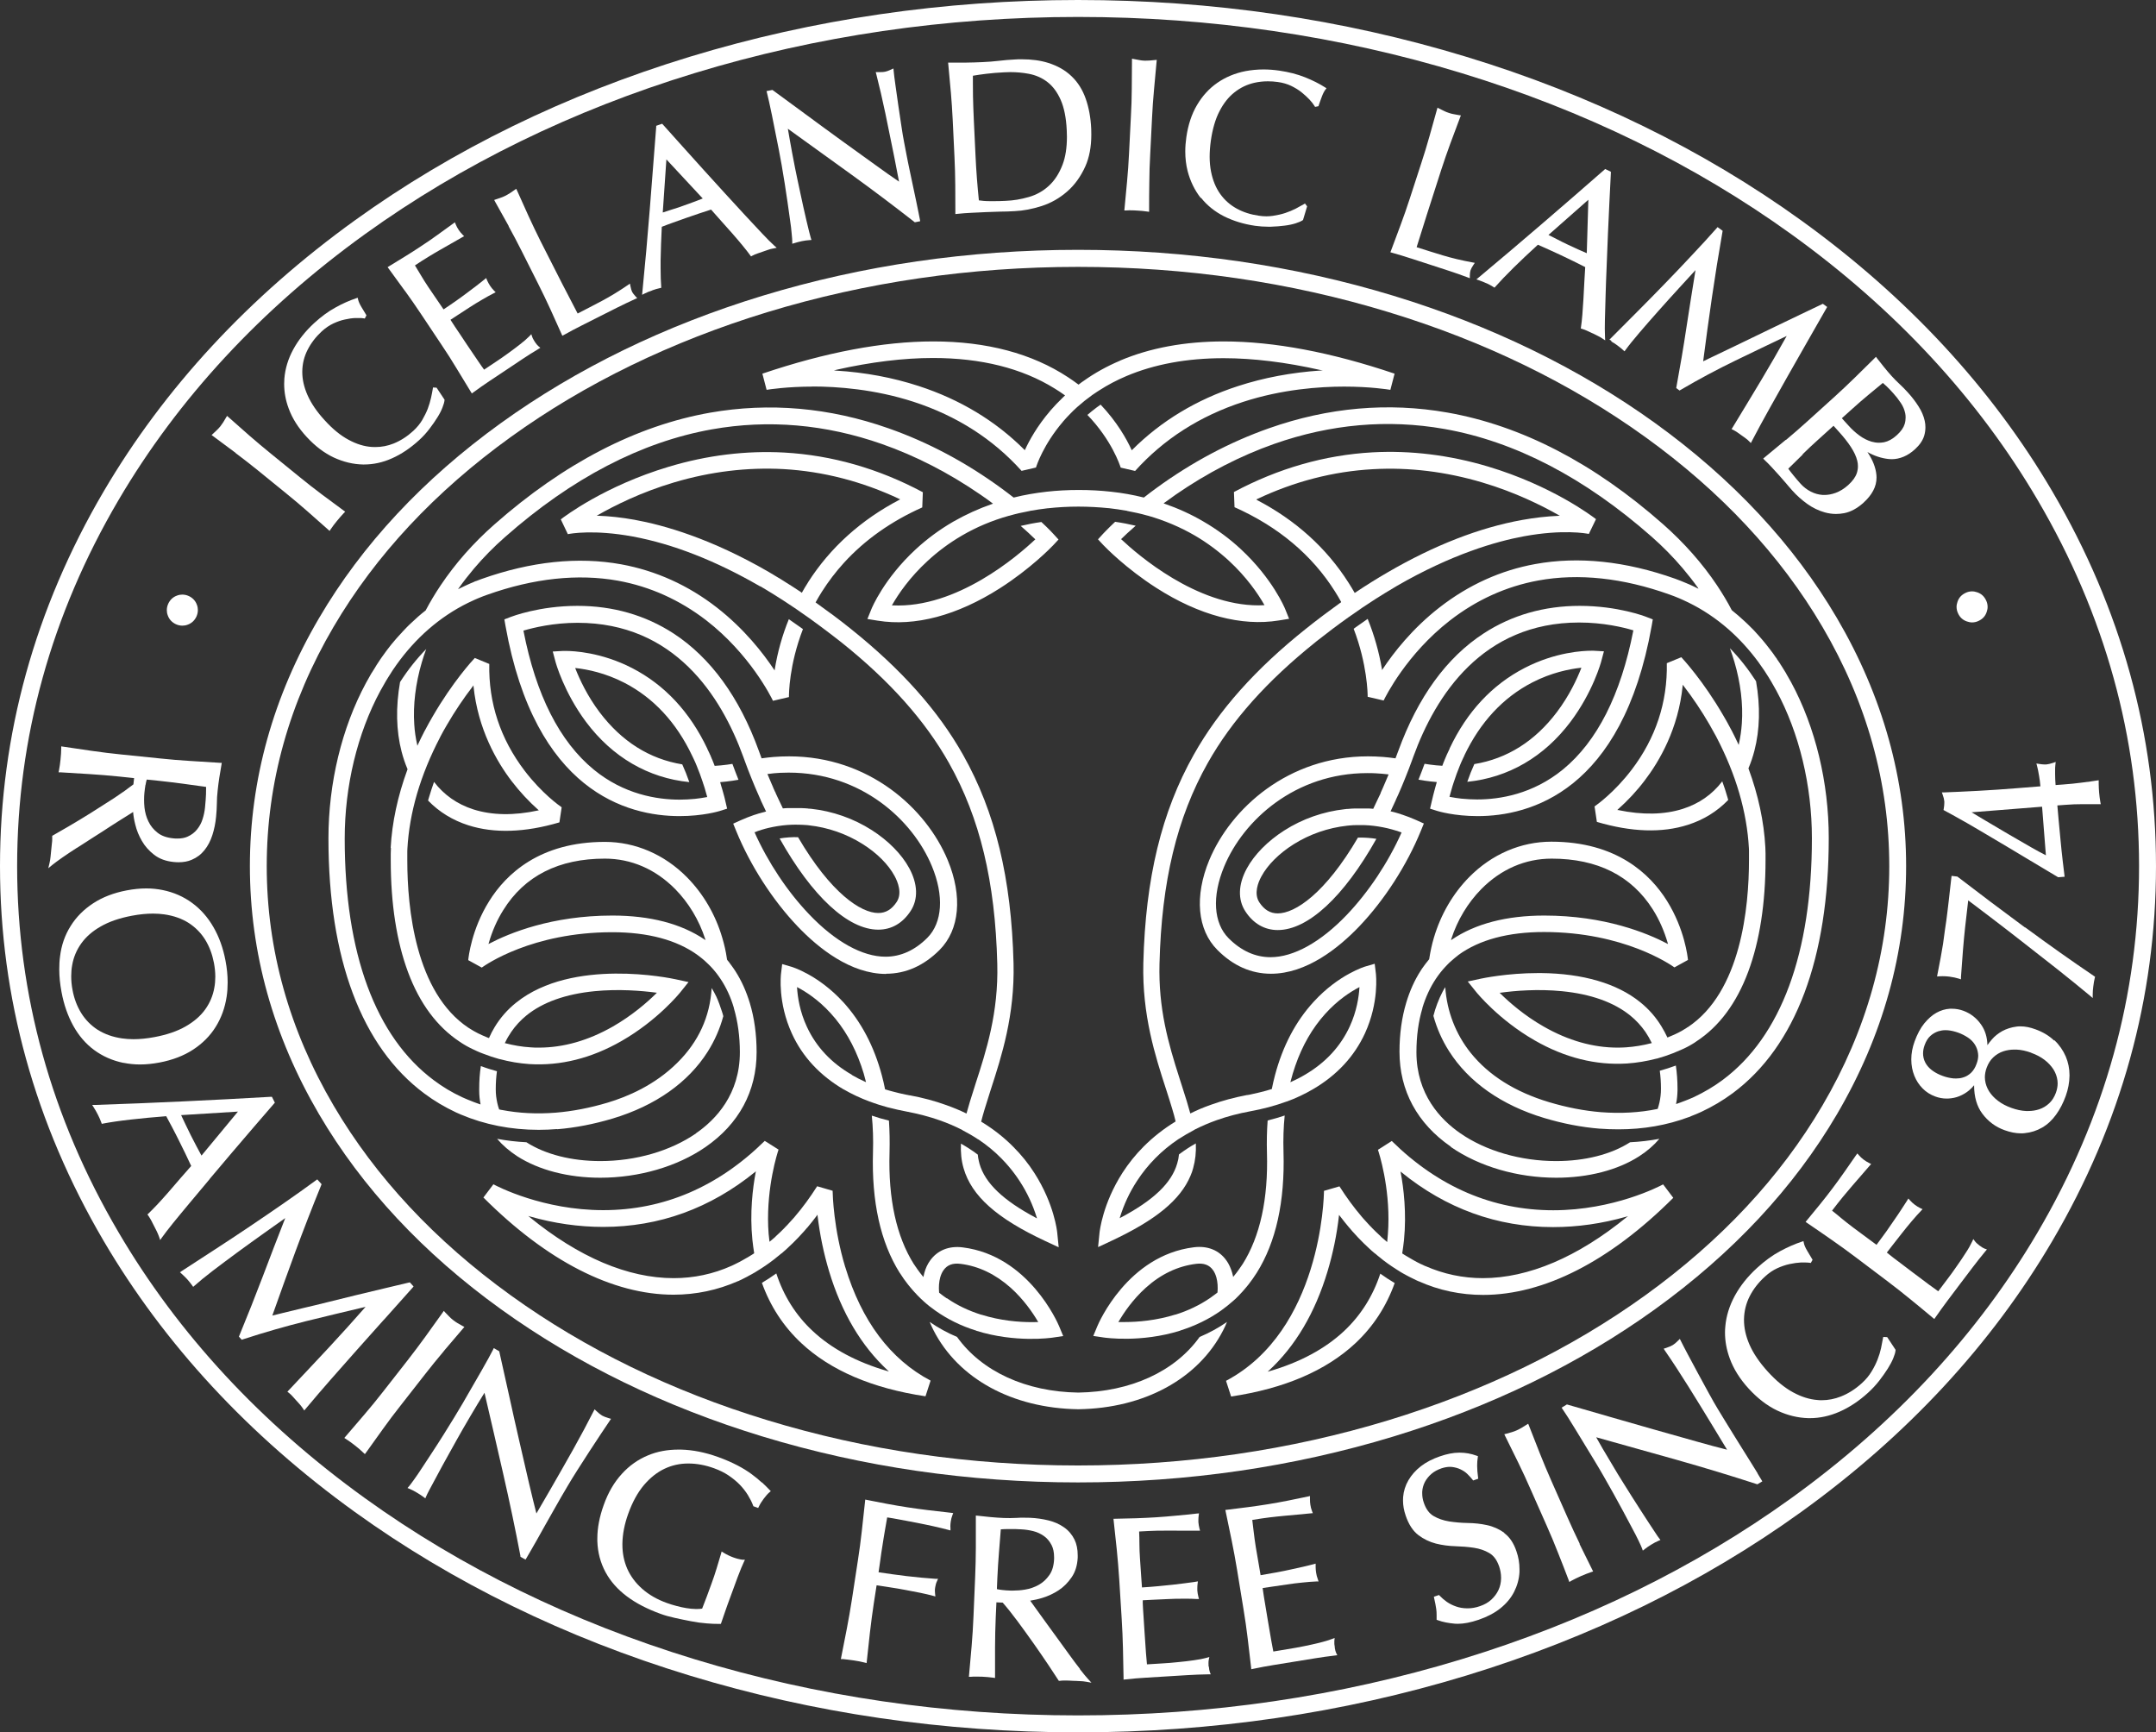
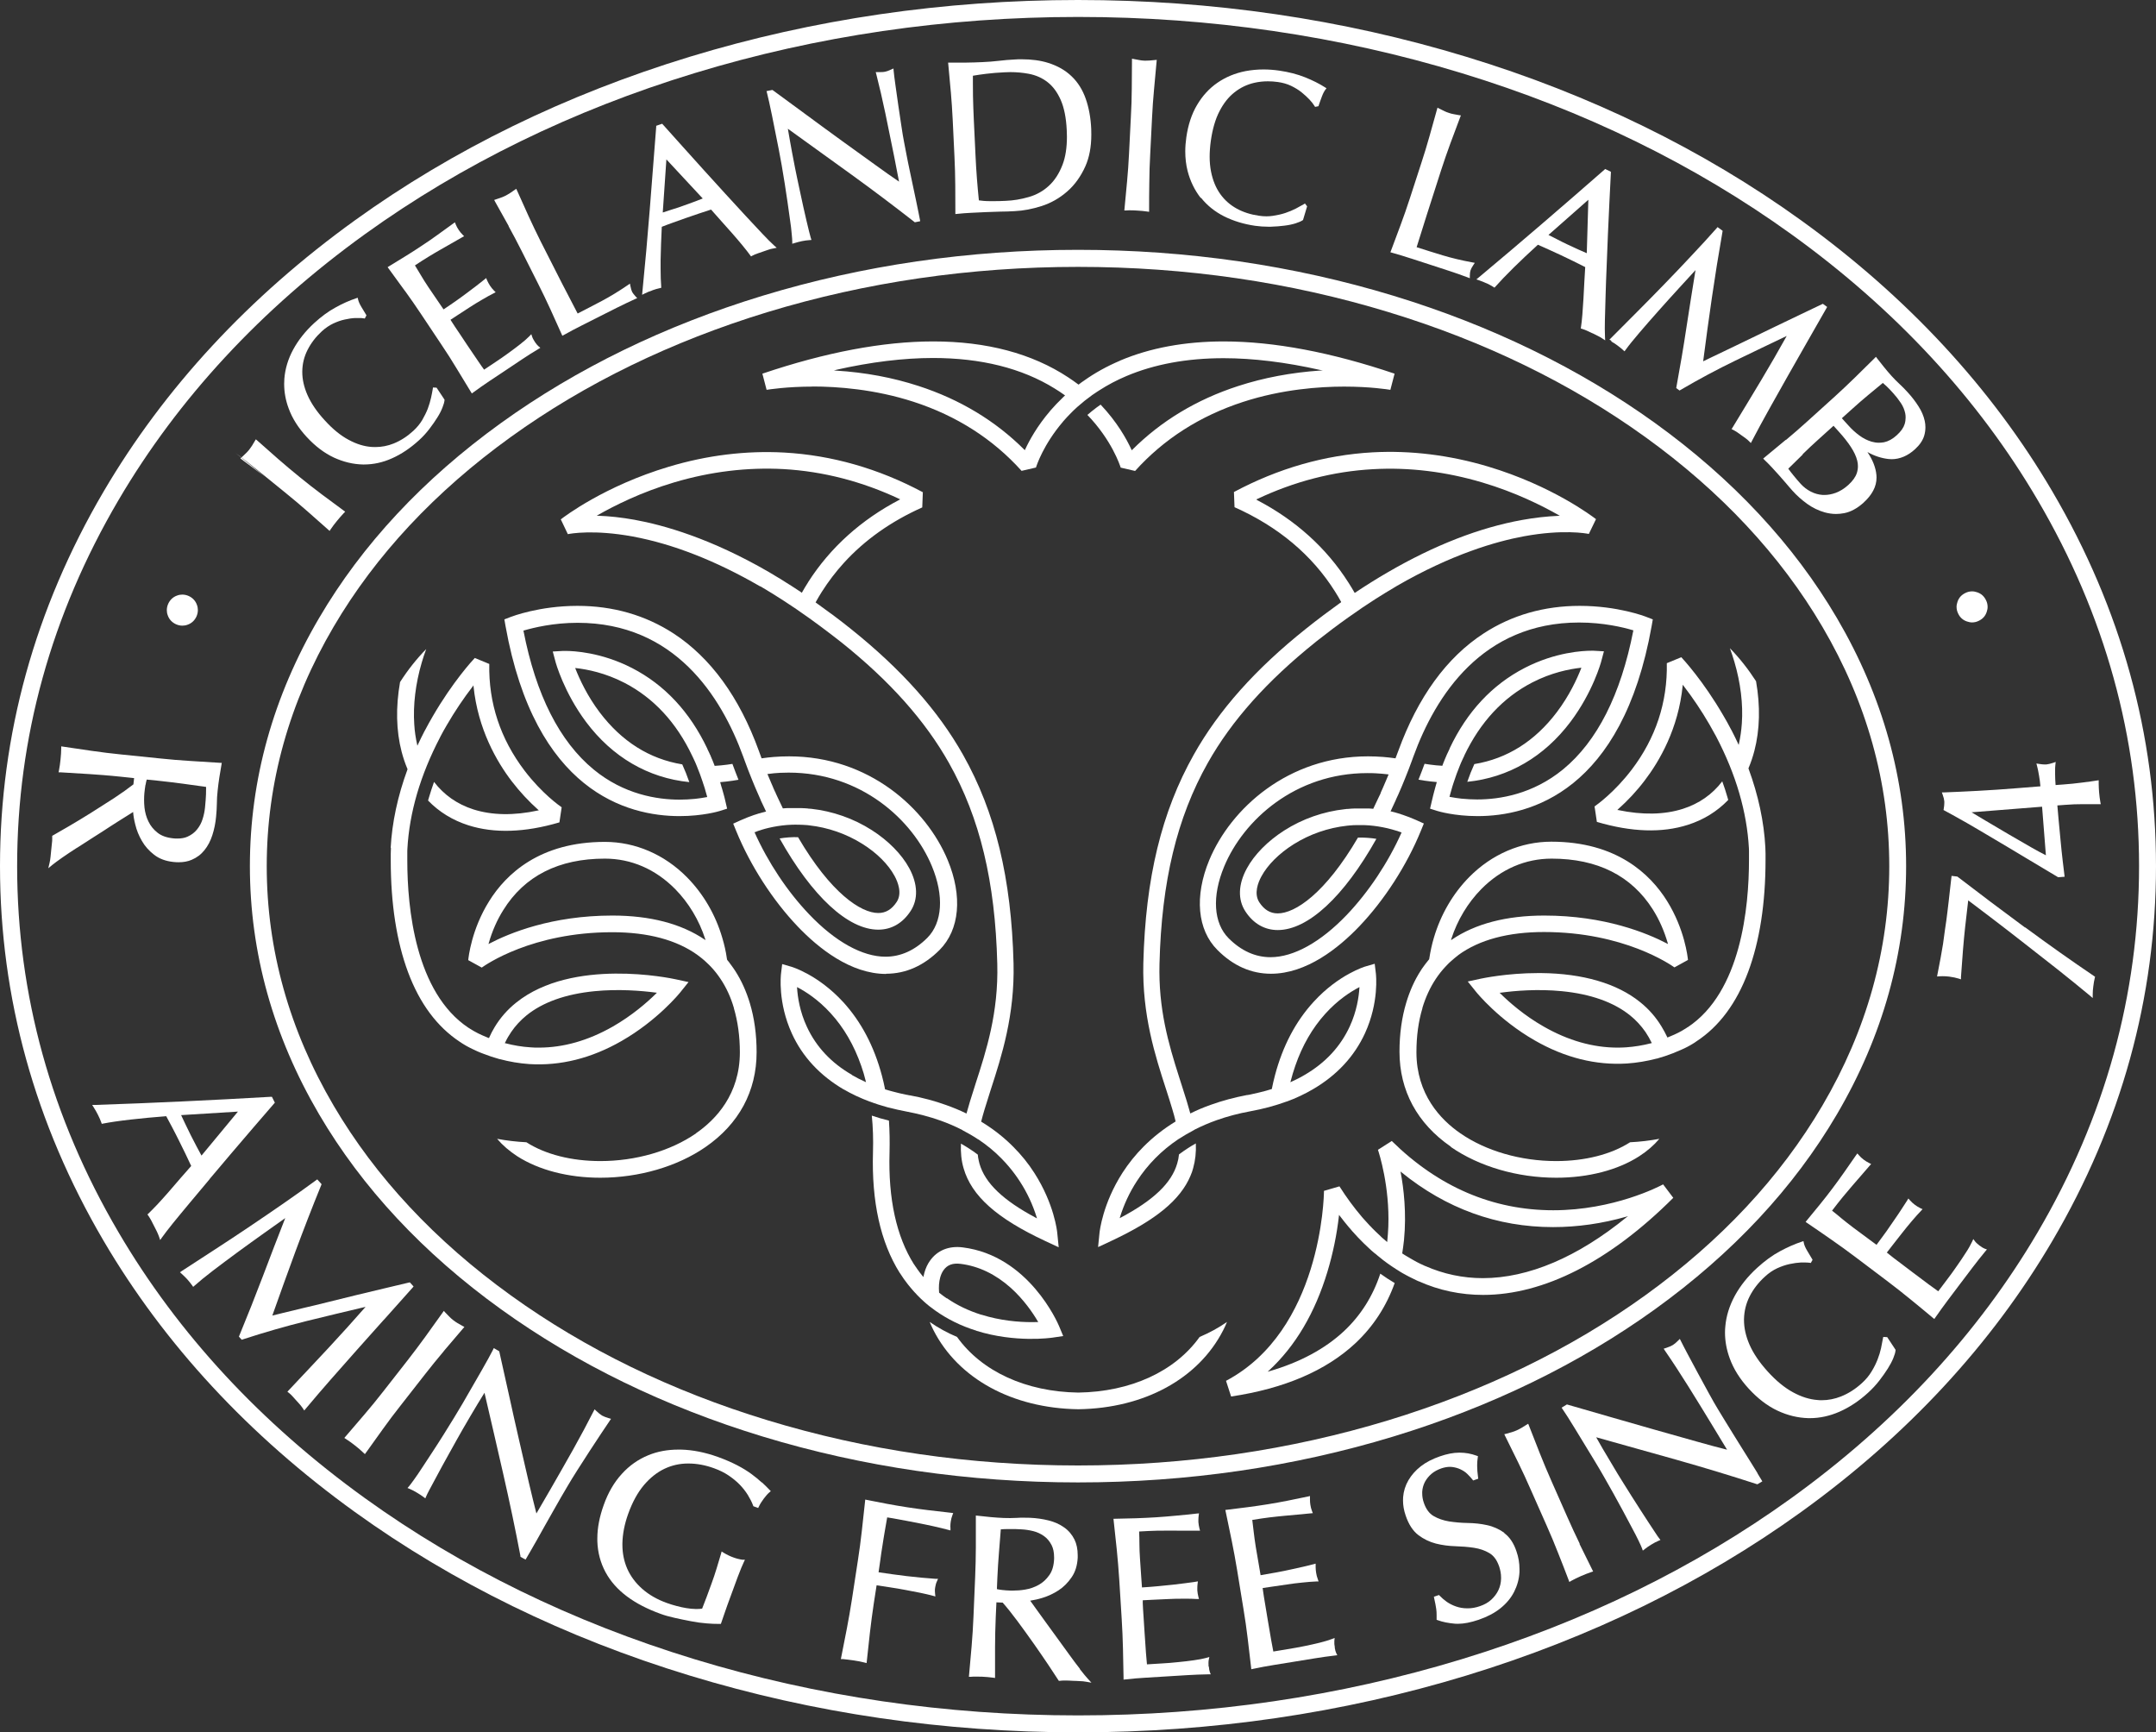
<svg xmlns="http://www.w3.org/2000/svg" id="_レイヤー_2" viewBox="0 0 220.1 176.82">
  <rect x="0" y="0" width="220.1" height="176.82" fill="#333333" stroke="none" />
  <g id="_レイヤー_4">
    <path d="M208.03,125.76c-6.09,10.37-14.56,19.51-25.17,27.16-9.87,7.11-21.19,12.64-33.66,16.44-12.47,3.8-25.63,5.73-39.14,5.73s-26.67-1.93-39.14-5.73c-12.47-3.8-23.79-9.33-33.66-16.44-10.62-7.65-19.09-16.79-25.17-27.16-6.86-11.68-10.34-24.25-10.34-37.35s3.48-25.67,10.34-37.35c6.09-10.37,14.56-19.51,25.17-27.16,9.87-7.11,21.19-12.64,33.66-16.44,12.47-3.8,25.63-5.73,39.14-5.73s26.67,1.93,39.14,5.73c12.47,3.8,23.79,9.33,33.66,16.44,10.62,7.65,19.09,16.79,25.17,27.16,6.86,11.68,10.34,24.25,10.34,37.35s-3.48,25.67-10.34,37.35M209.53,50.18c-6.21-10.58-14.84-19.89-25.66-27.69-10.02-7.22-21.52-12.84-34.17-16.69-12.63-3.85-25.97-5.8-39.65-5.8s-27.02,1.95-39.65,5.8c-12.65,3.86-24.15,9.47-34.17,16.69-10.81,7.79-19.45,17.11-25.66,27.69C3.56,62.13,0,75,0,88.41s3.56,26.28,10.57,38.23c6.21,10.58,14.84,19.89,25.66,27.69,10.02,7.22,21.52,12.84,34.17,16.69,12.63,3.85,25.97,5.8,39.65,5.8s27.02-1.95,39.65-5.8c12.65-3.86,24.15-9.47,34.17-16.69,10.81-7.79,19.45-17.11,25.66-27.69,7.02-11.95,10.57-24.82,10.57-38.23s-3.56-26.28-10.57-38.23" style="fill:#fff;" />
    <path d="M17.45,63.35c.14.15.31.27.5.36.22.1.44.15.67.15.18,0,.36-.03.54-.1.2-.07.38-.18.53-.32.15-.14.27-.31.36-.5.1-.22.15-.44.15-.67,0-.18-.03-.36-.1-.54-.07-.2-.18-.38-.32-.53-.14-.15-.31-.27-.5-.36-.22-.1-.44-.15-.67-.15-.18,0-.36.03-.54.1-.2.07-.38.18-.53.32-.15.14-.27.31-.36.5-.1.22-.15.44-.15.67,0,.18.03.36.1.54.07.2.18.38.32.53" style="fill:#fff;" />
    <path d="M14.86,80.11c.03-.19.07-.37.12-.54l1.18.12c.84.09,1.67.19,2.5.3.79.11,1.58.22,2.38.33v.09c0,.2,0,.42-.01.67-.01.35-.05.8-.1,1.34-.04.39-.12.79-.25,1.19-.12.39-.31.74-.57,1.06-.25.31-.57.55-.97.73-.29.13-.63.19-1.03.19-.13,0-.27,0-.42-.02-.68-.07-1.21-.26-1.6-.57-.41-.32-.72-.7-.93-1.14-.22-.44-.35-.92-.41-1.43-.03-.28-.04-.54-.04-.8,0-.23.01-.46.03-.68.03-.31.07-.59.11-.84l-.17-.03.17.03ZM7.86,86.54c.55-.35,1.12-.72,1.71-1.1.6-.38,1.17-.74,1.71-1.1.55-.35,1.04-.67,1.5-.95.32-.2.59-.37.81-.51.03.39.1.82.22,1.28.14.59.37,1.15.68,1.68.31.54.73,1.01,1.25,1.41.53.41,1.19.65,1.96.73.18.02.36.03.53.03.5,0,.95-.08,1.34-.25.52-.22.96-.55,1.3-.98.35-.43.62-.95.81-1.54.19-.59.32-1.22.38-1.88.05-.46.07-.91.08-1.35,0-.43.03-.87.08-1.32.05-.45.1-.89.17-1.32.07-.43.14-.87.22-1.32l.03-.19h-.19c-1.03-.07-2.04-.13-3.03-.19h0c-.99-.06-1.99-.14-3.02-.25l-4.01-.41c-1.02-.1-2.03-.23-3.02-.37-.99-.14-1.96-.28-2.92-.43l-.2-.03v.2c0,.35-.03.73-.07,1.13-.04.4-.09.77-.16,1.12l-.04.2h.2c.97.06,1.95.12,2.95.18,1,.06,2.01.15,3.03.25l1.53.16-.07.64c-.55.43-1.2.89-1.97,1.4-.8.52-1.6,1.03-2.4,1.53-.8.5-1.55.95-2.25,1.36-.7.41-1.23.71-1.58.91l-.09.05v.11c0,.06,0,.12,0,.17,0,.16,0,.32-.03.48-.02.23-.05.46-.07.68-.02.23-.05.47-.07.7-.02.23-.06.45-.11.67l-.12.5.4-.33c.23-.19.58-.44,1.03-.76.45-.31.95-.65,1.5-1" style="fill:#fff;" />
-     <path d="M9.97,105.11c-.69-.45-1.25-1.02-1.68-1.71-.43-.7-.73-1.49-.89-2.38-.09-.47-.13-.93-.13-1.38,0-.39.03-.76.1-1.14.14-.8.45-1.54.93-2.21.48-.67,1.14-1.25,1.99-1.73.85-.49,1.9-.85,3.16-1.09.79-.15,1.51-.22,2.18-.22.4,0,.79.03,1.15.08.97.14,1.8.44,2.49.88.69.45,1.25,1.02,1.68,1.71.43.7.72,1.48.89,2.36.09.48.14.95.14,1.41,0,.38-.03.76-.1,1.13-.14.8-.45,1.54-.93,2.21-.48.67-1.14,1.24-1.99,1.73-.85.49-1.9.85-3.16,1.09-.79.15-1.51.22-2.18.22-.4,0-.79-.03-1.15-.08-.97-.14-1.8-.44-2.49-.88M12.61,108.48c.54.11,1.1.17,1.69.17.64,0,1.3-.07,1.99-.2,1.32-.25,2.47-.69,3.43-1.32.96-.63,1.73-1.4,2.3-2.32.57-.91.95-1.95,1.12-3.1.07-.47.1-.95.1-1.44,0-.71-.07-1.45-.22-2.22-.24-1.27-.65-2.42-1.23-3.42-.58-1.01-1.31-1.83-2.18-2.47-.87-.64-1.87-1.08-2.99-1.31-.54-.11-1.1-.17-1.69-.17-.64,0-1.3.07-1.99.2-1.32.25-2.47.69-3.43,1.32-.96.63-1.73,1.4-2.3,2.32-.58.92-.94,1.95-1.08,3.1-.06.43-.08.87-.08,1.32,0,.74.08,1.51.23,2.31.24,1.29.64,2.44,1.2,3.45.56,1.01,1.27,1.84,2.14,2.48.87.64,1.87,1.08,2.99,1.31" style="fill:#fff;" />
    <path d="M24.29,113.46l-3.72,4.49c-.17-.31-.34-.62-.5-.93-.2-.39-.4-.77-.6-1.16-.18-.36-.36-.74-.55-1.13-.15-.32-.29-.62-.43-.91l5.8-.36ZM21.4,120.34c.74-.88,1.49-1.77,2.25-2.66.76-.89,1.51-1.77,2.25-2.63s1.44-1.67,2.08-2.41l.08-.09-.3-.6h-.11c-3.04.18-6.04.33-8.99.47-2.95.14-5.93.26-8.94.36h-.31s.17.27.17.27c.14.22.28.46.42.74.14.27.25.53.34.78l.05.14.15-.03c.73-.14,1.67-.28,2.83-.41,1.13-.13,2.33-.24,3.6-.34.21.39.42.78.62,1.16.22.41.43.84.65,1.27.23.46.46.92.68,1.38.21.43.41.85.6,1.27-.35.39-.71.8-1.08,1.23-.4.47-.8.92-1.19,1.38-.39.45-.77.87-1.14,1.27-.37.39-.69.72-.95.97l-.11.1.09.12c.12.17.22.35.31.51.09.17.18.36.28.55.1.2.19.38.28.55.08.17.16.35.23.55l.11.33.2-.28c.24-.34.61-.82,1.1-1.43.5-.61,1.06-1.3,1.7-2.06.64-.77,1.33-1.59,2.07-2.47" style="fill:#fff;" />
    <path d="M39.21,134.69c.94-1.04,1.91-2.13,2.91-3.26l.1-.12-.38-.42-.1.02c-.8.19-1.65.39-2.57.61-.92.22-1.85.44-2.8.67-.95.23-1.88.46-2.8.69-.92.23-1.77.44-2.57.62-.8.19-1.5.36-2.11.51-.44.11-.8.2-1.09.27.8-2.26,1.59-4.45,2.37-6.57l-.16-.06.16.06c.82-2.21,1.69-4.46,2.62-6.74l.04-.1-.44-.49-.13.09c-1.01.74-2.09,1.51-3.23,2.3-1.14.79-2.31,1.59-3.5,2.39-1.19.8-2.38,1.59-3.57,2.36-1.19.78-2.32,1.51-3.4,2.21l-.19.13.17.15c.18.16.37.35.57.56.19.22.36.42.5.62l.11.16.15-.13c.46-.41,1.08-.92,1.85-1.51.78-.59,1.61-1.22,2.5-1.87.89-.65,1.8-1.31,2.73-1.97.77-.55,1.49-1.06,2.17-1.54-.78,1.98-1.53,3.94-2.26,5.87-.79,2.08-1.6,4.12-2.43,6.13l-.04.1.29.32.11-.04c2.2-.72,4.37-1.34,6.5-1.87,1.99-.49,4-.97,6.03-1.45-1.24,1.41-2.47,2.78-3.7,4.1-1.34,1.43-2.72,2.91-4.15,4.42l-.13.14.15.12c.14.11.27.23.38.36.12.13.24.27.37.41.13.14.25.28.37.41.11.13.22.27.32.42l.13.2.15-.18c.84-1,1.69-2,2.57-3,.88-1,1.77-2.01,2.67-3.02.9-1.02,1.82-2.05,2.76-3.09" style="fill:#fff;" />
    <path d="M45.3,137.91c.64-.76,1.3-1.52,1.97-2.31l.14-.16-.19-.1c-.18-.1-.35-.2-.51-.29-.16-.09-.3-.2-.45-.31-.14-.11-.28-.23-.4-.36-.13-.13-.27-.27-.41-.42l-.14-.16-.12.17c-.6.84-1.19,1.66-1.77,2.47-.58.8-1.19,1.61-1.82,2.42l-2.48,3.17c-.63.81-1.27,1.59-1.92,2.35-.65.76-1.29,1.51-1.92,2.24l-.13.15.17.11c.3.19.6.41.92.66.32.25.6.49.86.74l.15.14.12-.16c.56-.79,1.13-1.59,1.72-2.4.58-.81,1.19-1.62,1.83-2.43l2.48-3.17c.63-.81,1.27-1.59,1.91-2.35" style="fill:#fff;" />
    <path d="M62.24,145.02l.14-.2-.24-.07c-.3-.09-.53-.18-.67-.26-.17-.1-.37-.26-.6-.48l-.17-.16-.11.21c-.62,1.22-1.31,2.51-2.07,3.87-.76,1.35-1.55,2.74-2.37,4.16l-1.39,2.39c-.23-.89-.48-1.93-.76-3.11-.32-1.37-.65-2.81-1-4.34-.35-1.53-.7-3.07-1.04-4.64-.35-1.56-.67-3.03-.98-4.4l-.02-.07-.55-.32-.08.17c-.24.47-.62,1.17-1.16,2.11-.53.93-1.18,2.05-1.93,3.35-.26.44-.56.95-.9,1.5-.34.56-.7,1.13-1.06,1.71-.36.58-.74,1.16-1.11,1.73-.38.58-.73,1.11-1.05,1.6-.32.49-.6.91-.85,1.25-.24.34-.42.57-.51.68l-.16.18.22.09c.24.1.49.23.75.39.25.15.47.29.67.44l.18.14.09-.21c.04-.11.15-.32.31-.63.16-.31.35-.67.58-1.08.22-.41.46-.86.72-1.34.26-.48.52-.95.78-1.41.26-.46.51-.91.74-1.33.24-.42.44-.77.6-1.06.63-1.09,1.14-1.95,1.52-2.58.27-.44.5-.82.7-1.14.64,2.75,1.28,5.5,1.91,8.27.66,2.9,1.25,5.7,1.76,8.39v.08s.52.29.52.29l.09-.15c.09-.15.22-.37.39-.67.19-.33.41-.71.66-1.15.25-.44.52-.92.8-1.43.29-.51.57-1.02.86-1.52.28-.5.56-.98.82-1.44.27-.47.51-.88.71-1.21.23-.39.54-.9.94-1.53.4-.63.82-1.28,1.24-1.93.43-.65.83-1.27,1.21-1.84.38-.57.67-1,.86-1.28" style="fill:#fff;" />
    <path d="M77.76,151.31c-.29-.27-.64-.56-1.05-.86-.41-.3-.89-.6-1.45-.89-.56-.29-1.22-.58-1.97-.85-1.31-.47-2.57-.72-3.78-.75-.08,0-.17,0-.25,0-1.12,0-2.15.19-3.09.58-1.02.42-1.92,1.05-2.69,1.9-.78.85-1.4,1.91-1.85,3.18-.43,1.2-.65,2.33-.65,3.4,0,.1,0,.2,0,.29.04,1.15.32,2.2.83,3.15.51.95,1.25,1.78,2.2,2.49.95.71,2.09,1.29,3.41,1.77.43.16.93.3,1.48.42.55.12,1.1.24,1.65.34.56.11,1.09.18,1.61.22.44.04.82.05,1.15.05.05,0,.11,0,.16,0h.12s.04-.11.04-.11c.11-.3.21-.6.31-.9.1-.3.2-.6.31-.89.43-1.19.78-2.14,1.05-2.86.27-.72.49-1.24.64-1.56l.11-.23h-.26c-.15-.02-.3-.05-.46-.09h0c-.16-.04-.32-.09-.48-.15-.33-.12-.66-.28-.99-.48l-.19-.12-.06.22c-.14.48-.29.98-.45,1.5-.16.52-.33,1.04-.52,1.55-.16.46-.33.9-.49,1.34-.15.41-.31.81-.47,1.22-.16.03-.34.04-.53.04-.05,0-.09,0-.14,0-.3,0-.61-.04-.94-.09-.33-.05-.67-.13-1.01-.22-.34-.09-.67-.19-.97-.3-1.01-.36-1.85-.85-2.53-1.45-.68-.6-1.19-1.29-1.53-2.06-.32-.74-.49-1.55-.49-2.44,0-.05,0-.09,0-.14.02-.95.21-1.95.59-3.01.43-1.2.97-2.18,1.6-2.93.64-.75,1.34-1.31,2.1-1.67.76-.36,1.56-.54,2.42-.54h.02s0,0,0,0c.86,0,1.74.16,2.64.49.55.2,1.04.44,1.47.73.44.3.82.61,1.14.94.32.33.6.69.83,1.06l.15-.09-.15.09c.23.38.41.73.53,1.06l.03.08.49.18.07-.14c.12-.26.29-.53.5-.81.21-.28.4-.5.58-.65l.14-.12-.13-.13c-.22-.23-.47-.48-.76-.75" style="fill:#fff;" />
    <path d="M94.75,154.14c-.71-.09-1.41-.18-2.11-.29-.69-.11-1.38-.22-2.06-.35-.68-.13-1.37-.26-2.06-.4l-.19-.04-.02.19c-.11,1.02-.22,2.03-.33,3.02-.11.98-.24,1.98-.4,3l-.61,3.98c-.16,1.02-.33,2.01-.52,2.99-.19.98-.38,1.95-.57,2.9l-.04.2h.2c.35.04.73.08,1.13.14.4.06.77.13,1.11.22l.19.05.02-.2c.1-.96.21-1.94.32-2.93.11-.99.25-1.99.4-3.01l.28-1.8c.44.07.9.14,1.38.21.54.08,1.07.17,1.59.27.52.1,1.02.19,1.5.29.48.1.91.2,1.28.3l.25.07-.03-.26c-.01-.1-.02-.19-.02-.29,0-.13,0-.25.03-.38.03-.22.09-.43.19-.64l.1-.23h-.25c-.98-.07-1.97-.16-2.97-.28-.94-.11-1.89-.25-2.85-.39.07-.43.13-.85.18-1.25.06-.46.13-.95.22-1.49.08-.49.15-.99.24-1.48.07-.44.16-.9.24-1.38.34.05.75.12,1.22.21.56.1,1.14.21,1.75.33.6.12,1.2.24,1.78.37.58.13,1.07.25,1.48.36l.23.06v-.24c-.01-.05-.01-.11-.01-.16,0-.17.01-.34.04-.51.03-.22.09-.44.17-.65l.08-.21-.22-.03c-.84-.1-1.61-.19-2.33-.27" style="fill:#fff;" />
    <path d="M102.17,156.1c.22-.02.47-.03.76-.03h0c.09,0,.18,0,.29,0,.3,0,.65,0,1.06.03.39.02.79.08,1.2.18.4.1.76.27,1.09.5.33.23.58.54.78.92.17.33.26.74.26,1.24,0,.06,0,.13,0,.19-.03.68-.19,1.22-.48,1.63-.3.43-.65.76-1.08,1-.43.24-.9.41-1.41.49-.42.07-.82.1-1.2.1-.09,0-.19,0-.28,0-.31-.01-.59-.03-.84-.06h0c-.2-.02-.38-.05-.55-.09l.05-1.19c.04-.84.09-1.68.16-2.52.06-.79.13-1.59.19-2.4M110.24,170.33c-.34-.43-.7-.91-1.08-1.44-.38-.52-.78-1.07-1.19-1.64-.41-.57-.81-1.12-1.2-1.65-.38-.52-.73-1-1.04-1.44-.22-.31-.4-.57-.56-.78.39-.06.81-.15,1.26-.29.58-.18,1.12-.43,1.64-.77.52-.34.96-.79,1.33-1.33.38-.55.58-1.23.62-2,0-.08,0-.16,0-.24,0-.62-.11-1.16-.33-1.61-.25-.5-.6-.92-1.06-1.24-.45-.32-.98-.56-1.59-.71-.6-.15-1.23-.24-1.9-.27-.22,0-.45-.01-.67-.01s-.46,0-.68.02c-.22.01-.44.02-.67.02s-.43,0-.66-.01c-.45-.02-.89-.05-1.32-.09-.43-.04-.88-.09-1.33-.14l-.19-.02v.2c0,.4,0,.81,0,1.21,0,.62,0,1.23,0,1.83,0,.99-.03,2-.07,3.03l-.17,4.02c-.04,1.03-.11,2.04-.19,3.03-.08,1-.17,1.98-.26,2.94l-.02.2h.2c.17-.02.34-.02.52-.02.2,0,.4,0,.62.01.4.02.78.05,1.13.1l.2.03v-.2c0-.55,0-1.1,0-1.66,0-.43,0-.86,0-1.29,0-1,.03-2.01.07-3.04l.07-1.53.64.03c.46.52.96,1.15,1.51,1.89.57.77,1.12,1.53,1.67,2.31.54.77,1.04,1.5,1.49,2.17.45.68.78,1.18,1,1.52l.06.09h.11c.14-.02.29-.03.44-.03.07,0,.14,0,.21,0,.23,0,.46.02.68.03.23,0,.47.02.7.03.23,0,.45.03.68.07l.51.09-.35-.38c-.2-.22-.48-.55-.82-.99" style="fill:#fff;" />
    <path d="M123.38,170.09c0-.11-.01-.22-.01-.35h0c0-.13.01-.23.03-.33l.06-.28-.28.08c-.36.1-.79.18-1.29.25-.5.07-1.04.14-1.6.19-.57.06-1.14.11-1.73.14-.52.03-1,.06-1.47.09-.03-.28-.06-.66-.1-1.14-.04-.57-.09-1.31-.15-2.19l-.09-1.4-.06-.91c-.02-.25-.02-.45-.03-.61h0c0-.1,0-.2,0-.29.26-.01.58-.03.96-.05.48-.02.98-.05,1.52-.07.54-.03,1.07-.04,1.61-.04h0c.05,0,.11,0,.16,0,.47,0,.89,0,1.25.03h.24s-.06-.22-.06-.22c-.06-.22-.09-.44-.11-.66,0-.08,0-.16,0-.23,0-.16.01-.31.03-.46l.03-.23-.23.04c-.34.05-.7.1-1.08.15-.38.05-.79.1-1.24.15-.45.05-.95.1-1.49.15-.5.05-1.05.09-1.67.13-.02-.29-.05-.66-.08-1.14-.04-.58-.08-1.17-.12-1.77-.04-.57-.06-1.09-.06-1.54,0-.4-.01-.83-.03-1.26.69-.04,1.29-.07,1.79-.08.45,0,.87-.01,1.26-.01.08,0,.17,0,.25,0,.46,0,.9,0,1.31.01.39,0,.82,0,1.29,0h.32l-.06-.22c-.06-.22-.09-.44-.11-.66,0-.07,0-.14,0-.21,0-.15.01-.31.03-.46l.03-.22-.22.02c-.7.08-1.39.15-2.07.21-.68.07-1.37.12-2.07.17-.7.04-1.4.08-2.09.1-.69.02-1.39.04-2.09.05h-.19s.02.19.02.19c.11.99.21,1.99.32,2.98.1.99.18,2,.25,3.03l.25,4.02c.06,1.03.11,2.03.13,3.02.02.99.04,1.99.06,2.99v.19s.19-.02.19-.02c.71-.08,1.42-.14,2.12-.18.7-.04,1.41-.09,2.13-.13.72-.05,1.42-.09,2.12-.13.69-.04,1.39-.07,2.09-.08h.25s-.09-.23-.09-.23c-.05-.13-.08-.32-.1-.55" style="fill:#fff;" />
    <path d="M136.27,168.16c-.02-.1-.03-.22-.05-.35h0c0-.06,0-.12,0-.18s0-.1,0-.15l.03-.29-.27.1c-.35.13-.77.26-1.26.38-.49.12-1.02.24-1.57.35-.56.11-1.13.22-1.71.31-.51.08-.99.16-1.45.24-.06-.28-.13-.65-.21-1.12-.1-.57-.22-1.29-.37-2.17l-.23-1.39-.15-.9c-.04-.24-.07-.45-.09-.61h0c-.01-.1-.02-.2-.04-.29.25-.04.57-.09.95-.14.47-.07.97-.14,1.51-.22.53-.08,1.06-.15,1.6-.2.53-.06,1-.09,1.41-.11h.24s-.08-.24-.08-.24c-.08-.21-.14-.43-.17-.65-.03-.19-.05-.39-.05-.58,0-.04,0-.08,0-.12v-.23s-.22.06-.22.06c-.33.09-.68.17-1.06.26-.37.08-.78.17-1.22.27s-.93.2-1.47.3c-.49.09-1.04.19-1.65.29-.05-.28-.11-.65-.19-1.12-.1-.57-.2-1.15-.3-1.75-.09-.57-.16-1.08-.21-1.52-.04-.4-.1-.82-.15-1.25.68-.11,1.27-.2,1.77-.26.54-.06,1.04-.12,1.5-.16.46-.04.9-.08,1.31-.12.41-.04.87-.08,1.37-.13l.23-.02-.08-.21c-.08-.21-.14-.43-.17-.65-.03-.18-.04-.36-.04-.55,0-.04,0-.08,0-.12v-.22s-.21.05-.21.05c-.69.14-1.37.28-2.04.42-.67.13-1.35.26-2.05.37-.69.11-1.38.21-2.07.3-.69.09-1.38.17-2.08.26l-.19.02.04.19c.21.98.41,1.96.61,2.94.2.98.38,1.97.55,2.99l.65,3.98c.17,1.01.31,2.01.43,3,.12.98.24,1.97.35,2.97l.02.19.19-.04c.7-.15,1.4-.28,2.09-.39.69-.11,1.39-.23,2.1-.34.71-.12,1.41-.23,2.09-.34.68-.11,1.37-.21,2.07-.29l.24-.03-.11-.22c-.06-.12-.11-.31-.15-.54" style="fill:#fff;" />
    <path d="M153.58,156.46h0c-.53-.38-1.12-.65-1.77-.79-.63-.14-1.29-.21-1.98-.22-.66-.01-1.3-.07-1.9-.16-.59-.1-1.12-.28-1.58-.55-.22-.13-.41-.3-.58-.53-.17-.23-.31-.51-.42-.84-.11-.32-.16-.63-.16-.94,0-.06,0-.11,0-.17.02-.36.12-.7.28-1.01.17-.31.39-.58.67-.82.28-.24.62-.42,1.02-.56.31-.1.59-.15.85-.15.07,0,.14,0,.21.01.33.04.62.12.89.25.27.13.5.28.69.47.2.2.37.38.51.56l.08.1.52-.18-.02-.14c-.06-.46-.09-.83-.09-1.14,0-.04,0-.07,0-.11,0-.26.02-.52.06-.77l.02-.14-.14-.05c-.57-.21-1.14-.31-1.73-.31-.01,0-.03,0-.04,0h0c-.6,0-1.26.13-1.98.38-.75.26-1.4.59-1.94,1.01-.54.42-.96.9-1.27,1.43-.31.53-.49,1.11-.54,1.72,0,.12-.01.23-.01.35,0,.5.09,1.01.27,1.53.3.89.73,1.56,1.29,1.99.54.41,1.14.7,1.79.87.64.16,1.31.25,1.99.27.67.02,1.3.07,1.9.16.59.09,1.11.27,1.57.54.22.13.41.3.58.53.17.22.3.5.42.82.13.39.2.77.2,1.15,0,.04,0,.08,0,.11-.01.42-.1.81-.27,1.17-.17.36-.41.68-.72.97-.31.29-.7.51-1.17.67-.43.15-.84.22-1.22.22-.03,0-.05,0-.08,0-.42,0-.8-.07-1.14-.19-.35-.12-.66-.28-.94-.47-.28-.2-.52-.41-.72-.62l-.08-.08-.52.18.03.15c.1.44.17.8.21,1.09.03.19.04.41.04.65,0,.11,0,.21,0,.33v.13s.11.04.11.04c.51.19,1.09.3,1.76.36.1,0,.2.01.3.01.62,0,1.32-.14,2.12-.41.87-.3,1.62-.69,2.22-1.17.61-.49,1.08-1.05,1.4-1.68.32-.63.51-1.3.55-2.02,0-.1,0-.2,0-.31,0-.61-.1-1.21-.31-1.81-.28-.84-.7-1.46-1.25-1.86" style="fill:#fff;" />
    <path d="M161.28,157.59c-.44-.9-.86-1.81-1.28-2.76l-1.63-3.69c-.42-.94-.8-1.87-1.17-2.79-.36-.92-.73-1.86-1.11-2.83l-.08-.2-.18.11c-.17.11-.34.21-.5.31-.16.09-.32.18-.48.25-.16.07-.33.14-.51.19-.18.05-.37.11-.56.16l-.21.05.09.19c.46.92.91,1.83,1.34,2.72.43.89.86,1.8,1.27,2.75l1.63,3.68c.42.94.81,1.88,1.17,2.8.37.93.73,1.85,1.07,2.75l.07.19.17-.1c.31-.17.65-.34,1.02-.5.37-.16.72-.3,1.05-.41l.19-.06-.09-.18c-.43-.87-.87-1.75-1.31-2.65" style="fill:#fff;" />
    <path d="M179.43,150.38c-.19-.32-.43-.7-.7-1.13-.27-.43-.56-.89-.87-1.39-.31-.5-.62-.99-.92-1.48-.31-.49-.6-.96-.87-1.41-.28-.47-.53-.87-.73-1.2-.23-.38-.53-.9-.89-1.56h0c-.36-.66-.73-1.33-1.1-2.02-.37-.69-.72-1.34-1.04-1.94h0c-.32-.61-.56-1.06-.71-1.37l-.11-.22-.17.17c-.22.22-.41.38-.55.46-.17.1-.4.2-.7.3l-.23.07.13.2c.78,1.13,1.58,2.36,2.4,3.67.82,1.32,1.66,2.67,2.51,4.08l1.43,2.36c-.89-.22-1.92-.5-3.09-.83-1.35-.38-2.78-.78-4.29-1.21-1.51-.43-3.03-.86-4.57-1.31h0c-1.54-.45-2.98-.86-4.33-1.25l-.07-.02-.54.33.1.15c.3.43.73,1.11,1.29,2.03.56.92,1.23,2.02,2.01,3.3.27.44.56.94.89,1.51.33.57.66,1.15.99,1.75.33.6.66,1.2.99,1.81l.02.04-.02-.04c.32.61.62,1.17.9,1.69.28.52.51.96.69,1.34.18.38.3.64.35.78l.08.23.19-.15c.2-.16.44-.32.7-.48.25-.15.48-.28.71-.37l.2-.09-.14-.18c-.07-.09-.21-.28-.4-.58h0c-.19-.29-.42-.63-.68-1.03h0c-.26-.39-.53-.82-.83-1.28l-.02-.03.02.03c-.3-.46-.58-.91-.87-1.36-.28-.45-.55-.88-.81-1.29h0c-.26-.41-.47-.75-.64-1.03-.65-1.08-1.16-1.94-1.53-2.57h0c-.26-.45-.48-.84-.66-1.16,2.72.76,5.44,1.52,8.17,2.29,2.86.81,5.6,1.64,8.21,2.49l.08.02.5-.3-.09-.15c-.09-.15-.22-.37-.4-.66" style="fill:#fff;" />
    <path d="M192.25,136.48l-.03.15c-.05.27-.11.6-.19.98-.08.37-.2.76-.36,1.17-.16.4-.36.81-.62,1.23-.25.41-.57.8-.98,1.17-.67.61-1.38,1.06-2.14,1.36-.63.25-1.29.38-1.96.38-.13,0-.27,0-.41-.02-.82-.06-1.66-.32-2.52-.79-.86-.47-1.72-1.17-2.58-2.12-.86-.95-1.48-1.87-1.87-2.77-.37-.86-.55-1.69-.55-2.48,0-.03,0-.07,0-.1.02-.83.21-1.6.58-2.33.37-.73.89-1.4,1.56-2.01.4-.37.82-.65,1.25-.85h0c.44-.2.86-.34,1.27-.43.42-.09.8-.14,1.16-.16.12,0,.23,0,.33,0,.21,0,.4.01.55.03l.12.02.18-.32-.05-.09c-.13-.21-.3-.49-.49-.82-.19-.32-.31-.59-.35-.81l-.04-.19-.18.06c-.7.23-1.43.55-2.21.97-.79.42-1.56.99-2.33,1.69-.97.88-1.73,1.84-2.29,2.86-.55,1.02-.88,2.07-.97,3.15-.02.2-.03.4-.03.6,0,.88.16,1.75.48,2.63.39,1.08,1.04,2.12,1.95,3.11.91.99,1.88,1.74,2.92,2.23,1.04.49,2.09.74,3.16.77h0s.1,0,.15,0c1.02,0,2.02-.22,3.01-.65,1.03-.45,2.01-1.1,2.93-1.94.43-.39.82-.81,1.16-1.25.33-.43.62-.84.86-1.22.24-.38.43-.74.56-1.06h0s0,0,0,0c.13-.32.21-.58.23-.8v-.06s-.85-1.29-.85-1.29l-.37-.02Z" style="fill:#fff;" />
    <path d="M202.12,127.16c-.08-.06-.18-.14-.27-.22h0c-.09-.08-.17-.16-.23-.24l-.17-.23-.12.26c-.16.34-.37.72-.65,1.14-.27.43-.57.87-.9,1.34-.32.47-.66.94-1.02,1.41-.31.41-.61.8-.89,1.18-.23-.16-.54-.38-.93-.67h0c-.46-.34-1.05-.78-1.76-1.32l-1.12-.85-.73-.55c-.2-.15-.36-.28-.48-.38-.08-.07-.15-.13-.23-.18.16-.2.35-.46.59-.76h0c.29-.37.61-.78.94-1.2.33-.42.67-.84,1.02-1.25.35-.41.66-.76.94-1.05l.16-.17-.22-.1c-.2-.1-.4-.22-.57-.35-.19-.14-.36-.3-.51-.47l-.15-.17-.12.2c-.18.29-.38.6-.59.91-.21.32-.44.67-.7,1.04-.25.37-.54.78-.85,1.23-.29.41-.62.86-.99,1.35-.23-.17-.53-.4-.92-.68-.46-.34-.94-.7-1.43-1.06-.46-.35-.86-.66-1.21-.95-.31-.26-.63-.53-.98-.8.42-.55.79-1.02,1.11-1.41.35-.42.67-.8.97-1.15.3-.35.59-.68.86-.99l.02-.03-.02.03c.27-.31.58-.66.9-1.04l.15-.17-.2-.1c-.2-.1-.4-.22-.57-.35-.18-.13-.34-.29-.49-.46l-.15-.17-.13.18c-.4.58-.79,1.15-1.19,1.71-.39.56-.8,1.12-1.22,1.68-.42.56-.85,1.11-1.29,1.65-.44.54-.88,1.08-1.33,1.62l-.12.15.16.11c.83.56,1.65,1.13,2.47,1.7.82.57,1.64,1.16,2.46,1.78l3.22,2.43c.82.62,1.61,1.24,2.38,1.87.77.63,1.54,1.26,2.3,1.9l.15.12.11-.16c.41-.59.82-1.16,1.24-1.72.42-.56.85-1.13,1.28-1.7s.86-1.14,1.28-1.69c.42-.55.85-1.1,1.3-1.64l.16-.19-.23-.08c-.13-.05-.29-.14-.48-.29" style="fill:#fff;" />
-     <path d="M207.36,107.46c.53.19.98.43,1.36.72.38.29.68.62.91.97.22.36.36.73.41,1.14.01.09.02.19.02.28,0,.31-.06.64-.18.97-.16.43-.38.79-.68,1.07-.3.28-.64.49-1.04.62-.34.11-.71.17-1.11.17-.07,0-.14,0-.21,0-.48-.02-.98-.13-1.51-.32-.53-.19-.98-.43-1.36-.72-.38-.29-.68-.61-.91-.97-.22-.36-.36-.73-.41-1.14-.01-.09-.02-.19-.02-.29,0-.31.06-.64.18-.97.16-.43.38-.79.68-1.07h0c.3-.28.64-.49,1.04-.62.34-.11.72-.17,1.12-.17.07,0,.14,0,.2,0,.48.02.98.13,1.51.32M201.95,107.74c0,.26-.05.54-.17.85-.14.39-.33.69-.57.92-.25.23-.52.39-.82.47-.22.07-.45.1-.7.1-.09,0-.19,0-.29-.01-.36-.04-.72-.12-1.07-.25-.37-.13-.7-.3-.99-.5-.29-.2-.52-.43-.69-.69-.17-.26-.28-.55-.32-.89,0-.08-.01-.15-.01-.23,0-.26.05-.54.16-.84.15-.41.34-.71.58-.93.24-.22.52-.38.82-.48.23-.07.47-.11.72-.11.08,0,.17,0,.25.01.35.03.71.12,1.08.25.35.13.68.3.98.5.3.2.53.44.7.71.17.27.28.57.32.89.01.07.02.15.02.23M209.69,106.2c-.51-.49-1.15-.87-1.9-1.14-.54-.2-1.05-.3-1.51-.3-.13,0-.26,0-.39.02-.56.07-1.05.23-1.48.46-.42.24-.78.52-1.06.85h0c-.18.21-.34.41-.46.59-.02-.81-.23-1.52-.65-2.11-.46-.66-1.07-1.13-1.8-1.4-.38-.14-.77-.21-1.17-.21-.07,0-.14,0-.21,0-.48.03-.94.17-1.37.41h-.02s.02,0,.02,0c-.44.24-.85.61-1.24,1.08h0c-.39.48-.72,1.1-.99,1.84-.23.63-.34,1.24-.34,1.82v.05c0,.59.11,1.14.31,1.64.2.5.48.93.85,1.3.36.37.8.64,1.29.82h0c.38.14.76.21,1.15.21.05,0,.1,0,.14,0,.42-.02.82-.1,1.18-.25h0c.36-.15.68-.34.97-.58.2-.17.37-.34.52-.53,0,1.18.28,2.15.84,2.9h0c.59.79,1.35,1.36,2.28,1.69.58.21,1.13.32,1.67.32.12,0,.25,0,.37-.02.64-.06,1.24-.25,1.79-.57.55-.32,1.02-.76,1.42-1.32.4-.55.72-1.18.98-1.89.25-.69.38-1.38.39-2.07,0-.03,0-.05,0-.08,0-.66-.13-1.29-.38-1.89-.27-.62-.65-1.18-1.16-1.66" style="fill:#fff;" />
    <polygon points="197.54 111.95 197.7 112 197.54 111.95 197.54 111.95" style="fill:#fff;" />
    <path d="M206.73,94.67c-2.37-1.75-4.66-3.47-6.87-5.17l-.04-.03-.59-.07-.02.17c-.05.4-.09.79-.13,1.14-.04.36-.08.77-.14,1.25l-.13,1.09c-.07.59-.15,1.19-.25,1.82-.09.62-.16,1.12-.2,1.47-.07.43-.15.89-.24,1.39-.09.5-.2,1.07-.33,1.72l-.04.22.23-.02c.1,0,.21-.01.32-.01.21,0,.44.01.68.04.38.05.71.12,1,.21l.21.07v-.23c.14-2.01.27-3.7.42-5.05.13-1.18.24-2.1.32-2.78.62.46,1.37,1.03,2.26,1.71,1.01.77,2.09,1.6,3.24,2.5,1.16.9,2.34,1.83,3.55,2.78,1.21.96,2.34,1.87,3.38,2.74l.28.24v-.37c0-.26.02-.53.06-.82.04-.34.09-.62.15-.86l.03-.12-.1-.07c-2.32-1.57-4.67-3.23-7.04-4.98" style="fill:#fff;" />
    <path d="M207.33,86.47c-.74-.42-1.5-.86-2.3-1.33-.8-.47-1.57-.93-2.32-1.37-.56-.33-1.04-.62-1.44-.86l7.2-.57.39,4.96c-.42-.21-.93-.49-1.53-.83M214.42,81.87c-.05-.3-.1-.64-.13-1.01-.02-.3-.04-.58-.04-.84,0-.06,0-.12,0-.17v-.21s-.2.03-.2.03c-.37.06-.87.13-1.52.21-.64.08-1.26.15-1.87.19l-.81.06c-.03-.38-.05-.75-.05-1.1,0-.1,0-.2,0-.29,0-.27,0-.51.03-.7l.03-.27-.25.09c-.3.1-.54.15-.72.17-.04,0-.09,0-.14,0-.16,0-.36-.02-.6-.06l-.26-.04.07.26c.07.25.13.58.2.98.06.34.11.71.14,1.09l-2.39.19c-1.35.11-2.67.2-3.96.27-1.29.07-2.44.12-3.47.16h-.24s.08.23.08.23c.1.26.15.49.17.69,0,.05,0,.1,0,.16,0,.17-.02.37-.06.6l-.02.12.11.06c.62.33,1.37.75,2.27,1.26.89.52,1.86,1.08,2.89,1.7,1.04.61,2.1,1.25,3.2,1.91,1.1.66,2.16,1.29,3.18,1.9l.05.03.66-.05-.02-.18c-.04-.32-.1-.82-.18-1.49-.08-.67-.15-1.37-.22-2.11-.07-.74-.14-1.44-.2-2.12-.05-.57-.09-1.03-.12-1.38l.81-.06c.59-.05,1.2-.07,1.84-.07.64,0,1.17,0,1.57,0h.21s-.04-.21-.04-.21Z" style="fill:#fff;" />
    <path d="M200.26,63.12c.15.14.33.24.53.31l.06-.16-.06.16c.18.06.35.1.53.1.23,0,.46-.05.68-.16.19-.09.36-.21.5-.36.14-.15.24-.33.31-.53.06-.18.1-.35.1-.53,0-.23-.05-.46-.16-.68-.09-.19-.21-.36-.36-.5-.15-.14-.33-.24-.53-.31-.18-.06-.35-.1-.53-.1-.23,0-.46.05-.68.16-.19.09-.36.21-.5.36-.14.15-.24.33-.31.53-.06.18-.1.35-.1.53,0,.23.05.46.16.68.09.2.21.36.36.5" style="fill:#fff;" />
    <path d="M110.05,149.58c-10.98,0-21.65-1.55-31.71-4.62-9.79-2.98-18.6-7.27-26.19-12.74-7.72-5.56-13.81-12.08-18.09-19.37-4.53-7.71-6.83-15.94-6.83-24.44s2.3-16.73,6.83-24.44c4.28-7.29,10.37-13.81,18.09-19.37,7.59-5.47,16.4-9.75,26.19-12.74,10.05-3.06,20.72-4.62,31.71-4.62s21.65,1.55,31.71,4.62c9.79,2.98,18.6,7.27,26.19,12.74,7.72,5.56,13.81,12.08,18.09,19.37,4.53,7.71,6.83,15.94,6.83,24.44s-2.3,16.73-6.83,24.44c-4.28,7.29-10.37,13.81-18.09,19.37-7.59,5.47-16.4,9.75-26.19,12.74-10.05,3.06-20.72,4.62-31.71,4.62M187.53,113.73c4.69-7.99,7.06-16.51,7.06-25.32s-2.38-17.34-7.06-25.32c-4.4-7.5-10.65-14.2-18.57-19.91-7.75-5.58-16.73-9.95-26.7-12.99-10.22-3.11-21.06-4.69-32.21-4.69s-21.99,1.58-32.21,4.69c-9.97,3.04-18.95,7.41-26.7,12.99-7.92,5.71-14.17,12.4-18.57,19.91-4.69,7.99-7.06,16.51-7.06,25.32s2.38,17.34,7.06,25.32c4.4,7.5,10.65,14.2,18.57,19.9,7.75,5.58,16.73,9.95,26.7,12.99,10.22,3.11,21.06,4.69,32.21,4.69s21.99-1.58,32.21-4.69c9.97-3.04,18.95-7.41,26.7-12.99,7.92-5.71,14.17-12.4,18.57-19.9" style="fill:#fff;" />
-     <path d="M24.05,46.24h0c.75.56,1.49,1.14,2.25,1.75l2.94,2.39c.75.61,1.48,1.22,2.18,1.84.71.62,1.4,1.23,2.08,1.84l.15.13.11-.17c.19-.28.4-.56.64-.85.24-.29.47-.56.7-.8l.14-.14-.16-.12c-.73-.54-1.48-1.09-2.23-1.65-.75-.56-1.5-1.15-2.25-1.76l-2.94-2.39c-.75-.61-1.48-1.22-2.18-1.83-.7-.61-1.41-1.25-2.14-1.89l-.16-.14-.11.18c-.1.17-.19.32-.28.47-.09.14-.19.28-.29.41-.11.13-.22.26-.34.37-.13.12-.26.25-.4.38l-.16.14.17.13c.78.58,1.54,1.14,2.29,1.7" style="fill:#fff;" />
+     <path d="M24.05,46.24h0c.75.56,1.49,1.14,2.25,1.75l2.94,2.39c.75.61,1.48,1.22,2.18,1.84.71.62,1.4,1.23,2.08,1.84l.15.13.11-.17c.19-.28.4-.56.64-.85.24-.29.47-.56.7-.8l.14-.14-.16-.12c-.73-.54-1.48-1.09-2.23-1.65-.75-.56-1.5-1.15-2.25-1.76c-.75-.61-1.48-1.22-2.18-1.83-.7-.61-1.41-1.25-2.14-1.89l-.16-.14-.11.18c-.1.17-.19.32-.28.47-.09.14-.19.28-.29.41-.11.13-.22.26-.34.37-.13.12-.26.25-.4.38l-.16.14.17.13c.78.58,1.54,1.14,2.29,1.7" style="fill:#fff;" />
    <path d="M31.32,44.61c.86.93,1.78,1.63,2.76,2.09.98.45,1.97.69,2.98.71h0s.07,0,.1,0c.97,0,1.93-.21,2.86-.63.97-.43,1.88-1.05,2.75-1.84.41-.37.77-.77,1.08-1.18.31-.41.58-.79.8-1.15.23-.36.4-.7.52-1.01.12-.3.19-.55.21-.75v-.06s-.81-1.22-.81-1.22l-.37-.02-.02.15c-.04.25-.1.56-.18.92-.08.35-.19.72-.33,1.1-.15.38-.34.76-.57,1.16-.23.38-.53.75-.91,1.1-.62.57-1.29,1-2.01,1.29-.6.24-1.22.36-1.87.36-.12,0-.24,0-.35-.01-.77-.05-1.56-.29-2.37-.73-.81-.43-1.62-1.09-2.43-1.98-.82-.89-1.4-1.75-1.77-2.59-.36-.82-.53-1.6-.53-2.35,0-.02,0-.05,0-.07.01-.77.19-1.5.54-2.19.35-.69.83-1.32,1.45-1.89.38-.35.77-.61,1.17-.8.41-.19.8-.33,1.19-.41.39-.09.75-.14,1.08-.15.12,0,.23,0,.34,0,.19,0,.35,0,.49.03l.12.02.17-.32-.05-.09c-.13-.2-.28-.46-.46-.76-.18-.3-.29-.55-.34-.76l-.04-.19-.18.06c-.65.22-1.35.52-2.08.93-.74.4-1.47.94-2.19,1.6-.91.84-1.62,1.74-2.14,2.7s-.82,1.96-.9,2.97c-.01.18-.02.36-.02.53,0,.84.15,1.68.46,2.51.37,1.02.99,1.99,1.85,2.92" style="fill:#fff;" />
    <path d="M41.35,29.7h0c.55.76,1.09,1.54,1.63,2.35l2.1,3.15c.54.8,1.05,1.6,1.53,2.4.49.8.97,1.6,1.46,2.4l.1.16.15-.11c.54-.4,1.09-.78,1.64-1.15.55-.37,1.11-.74,1.67-1.11.56-.37,1.11-.74,1.66-1.11.54-.36,1.09-.71,1.66-1.05l.21-.13-.19-.16c-.1-.08-.21-.22-.34-.4-.05-.08-.11-.18-.17-.28h0c-.06-.1-.1-.19-.13-.28l-.09-.27-.2.21c-.25.25-.55.52-.93.81-.37.29-.78.6-1.21.91-.43.31-.88.63-1.34.93-.4.27-.78.52-1.14.76-.16-.21-.36-.5-.61-.87-.31-.45-.69-1.02-1.16-1.71l-.73-1.1-.48-.71c-.13-.19-.23-.36-.31-.48h0c-.05-.08-.09-.15-.14-.22.2-.13.45-.29.75-.49.38-.24.78-.5,1.2-.78.42-.27.85-.54,1.29-.79.44-.26.82-.47,1.16-.64l.21-.11-.17-.17c-.15-.15-.28-.31-.4-.49-.12-.19-.23-.38-.31-.57l-.09-.22-.18.15c-.25.2-.52.41-.8.63-.29.22-.6.45-.94.71s-.72.53-1.14.83c-.38.27-.81.56-1.29.88-.15-.22-.35-.51-.6-.88-.31-.45-.62-.91-.94-1.38-.3-.45-.56-.86-.77-1.22-.19-.32-.4-.66-.61-1.01.54-.36,1.01-.66,1.41-.9.44-.27.85-.51,1.22-.72.38-.22.73-.42,1.07-.61.34-.19.71-.41,1.12-.64l.2-.11-.16-.16c-.15-.15-.28-.31-.4-.49-.12-.17-.21-.36-.3-.56l-.08-.21-.18.13c-.53.39-1.06.77-1.59,1.15-.52.38-1.06.75-1.61,1.11-.55.37-1.1.72-1.65,1.06-.56.34-1.12.69-1.68,1.03l-.16.1.11.15c.56.76,1.11,1.52,1.66,2.28" style="fill:#fff;" />
    <path d="M51.92,23.09h0c.45.81.89,1.65,1.33,2.52l1.7,3.38c.43.86.85,1.72,1.24,2.58.39.86.77,1.7,1.14,2.53l.08.17.17-.09c.61-.34,1.21-.66,1.79-.95.58-.29,1.19-.6,1.82-.92.6-.3,1.21-.61,1.81-.91.6-.3,1.21-.59,1.82-.87l.23-.1-.17-.18c-.16-.17-.27-.32-.34-.44-.07-.14-.13-.34-.18-.6l-.05-.26-.22.15c-.91.62-1.79,1.16-2.62,1.6-.8.42-1.63.86-2.5,1.3-.48-.91-1.01-1.94-1.6-3.08-.62-1.21-1.35-2.64-2.18-4.29-.43-.86-.84-1.72-1.23-2.57-.39-.85-.78-1.72-1.17-2.6l-.09-.19-.17.12c-.16.11-.31.22-.45.31-.14.09-.29.18-.44.26-.15.08-.31.14-.47.2-.17.06-.34.12-.52.18l-.2.07.1.19c.48.85.94,1.68,1.39,2.49" style="fill:#fff;" />
    <path d="M67.66,21.68l.37-5.41,3.71,3.99c-.3.12-.61.23-.91.35-.38.14-.77.28-1.16.42-.36.13-.73.25-1.12.37-.31.1-.6.19-.89.29M66.6,29.63c.27-.1.53-.17.76-.22l.14-.03v-.15c-.04-.49-.06-1.09-.06-1.79,0-.28,0-.58,0-.9.02-1.07.06-2.2.12-3.39.39-.15.77-.3,1.15-.43.41-.15.83-.3,1.26-.45.46-.16.91-.32,1.37-.47.42-.14.84-.28,1.25-.41.32.37.66.75,1.02,1.15.39.43.76.86,1.14,1.28.37.42.72.83,1.04,1.22s.59.73.79,1.01l.09.12.13-.07c.18-.09.35-.17.51-.22.17-.06.36-.13.55-.19.19-.07.38-.13.55-.19.16-.06.34-.11.54-.14l.34-.07-.26-.23c-.29-.26-.69-.66-1.2-1.2-.51-.54-1.08-1.15-1.72-1.84-.64-.69-1.32-1.43-2.05-2.23-.73-.8-1.47-1.61-2.2-2.42-.74-.81-1.46-1.62-2.18-2.42-.72-.8-1.38-1.54-2-2.23l-.08-.09-.61.21v.11c-.22,2.86-.44,5.67-.66,8.45s-.47,5.57-.75,8.38l-.03.31.28-.14c.22-.11.46-.21.74-.3" style="fill:#fff;" />
    <path d="M78.79,11.68c.2.99.44,2.18.71,3.56.09.47.19,1.01.3,1.62.1.61.21,1.23.31,1.87.1.64.2,1.28.29,1.92.09.64.17,1.23.25,1.78.08.54.14,1.01.17,1.41.04.39.06.66.06.8h0s0,.24,0,.24l.23-.07c.23-.07.49-.14.77-.2.27-.05.52-.09.74-.1l.22-.02-.07-.21c-.03-.1-.09-.32-.17-.64-.08-.32-.17-.7-.27-1.12-.1-.43-.21-.89-.32-1.4-.11-.5-.22-1-.32-1.48-.1-.49-.2-.96-.3-1.4-.09-.44-.17-.82-.23-1.12-.23-1.17-.4-2.09-.52-2.77-.08-.47-.15-.87-.21-1.21,2.15,1.54,4.3,3.09,6.45,4.65,2.27,1.64,4.41,3.26,6.45,4.85l.06.05.55-.11-.03-.17c-.03-.16-.08-.4-.14-.71-.07-.35-.15-.75-.25-1.22-.1-.47-.21-.97-.32-1.51-.11-.54-.23-1.07-.34-1.61-.11-.53-.22-1.04-.31-1.53-.1-.5-.18-.94-.25-1.3-.08-.41-.18-.97-.28-1.67-.11-.7-.21-1.41-.32-2.14-.11-.73-.2-1.41-.29-2.05-.09-.64-.15-1.12-.18-1.44l-.02-.24-.22.1c-.27.13-.48.2-.63.23-.13.03-.29.04-.48.04-.07,0-.15,0-.24,0h-.24s.06.22.06.22c.32,1.25.63,2.59.93,4.02.3,1.43.6,2.9.9,4.41l.49,2.53c-.71-.48-1.53-1.06-2.44-1.72-1.07-.77-2.2-1.59-3.4-2.45-1.19-.87-2.4-1.74-3.61-2.64-1.21-.89-2.36-1.73-3.42-2.51l-.06-.04-.6.12.05.18c.12.48.29,1.22.49,2.21" style="fill:#fff;" />
    <path d="M99.93,20.44c-.15-1.48-.27-2.98-.34-4.52l-.18-3.78c-.04-.79-.06-1.57-.08-2.34,0-.45-.01-.89-.01-1.32,0-.25,0-.5,0-.75.41-.07.87-.14,1.38-.2.56-.07,1.18-.12,1.83-.15.2,0,.4-.02.6-.02.67,0,1.29.06,1.88.17.75.14,1.39.43,1.94.86.55.43.99,1.03,1.34,1.82.34.78.55,1.8.61,3.06.01.23.02.46.02.68,0,1.13-.15,2.08-.44,2.84-.35.92-.82,1.64-1.41,2.18-.59.54-1.27.92-2.05,1.14-.79.23-1.57.36-2.37.39-.39.02-.77.03-1.14.03-.16,0-.32,0-.48,0-.45,0-.82-.04-1.11-.08M97.07,9.4h0c.08.93.14,1.87.19,2.84l.18,3.78c.05.97.07,1.92.08,2.86,0,.87.01,1.73.01,2.57v.4s.19-.02.19-.02c.49-.05.98-.09,1.46-.11.48-.02.98-.05,1.47-.07.5-.02.99-.04,1.47-.05.49,0,.98-.02,1.48-.05.88-.04,1.8-.22,2.74-.52.96-.31,1.82-.8,2.59-1.47.78-.67,1.4-1.54,1.87-2.58.41-.92.61-2,.61-3.24,0-.19,0-.38-.01-.58-.05-1.14-.24-2.17-.56-3.08-.32-.91-.8-1.68-1.44-2.29-.64-.62-1.44-1.07-2.39-1.37-.79-.25-1.7-.37-2.73-.37-.22,0-.44,0-.66.02-.56.03-1.12.07-1.67.14-.54.06-1.09.11-1.65.13-.55.03-1.11.04-1.66.05-.34,0-.68,0-1.02,0-.21,0-.43,0-.64,0h-.19s.02.19.02.19c.09.97.18,1.91.26,2.84" style="fill:#fff;" />
    <path d="M115.39,21.47c.21,0,.43,0,.66.02.38.02.73.05,1.06.1l.2.03v-.2c0-.91,0-1.84.02-2.78,0-.94.04-1.89.09-2.86l.19-3.78c.05-.97.11-1.91.2-2.84.08-.93.17-1.88.26-2.84l.02-.21-.21.02c-.19.02-.37.04-.55.05-.1,0-.2.01-.31.01-.07,0-.13,0-.2,0-.17,0-.34-.03-.51-.06-.17-.03-.35-.06-.54-.1l-.21-.04v.21c0,.97-.01,1.92-.02,2.85,0,.93-.04,1.88-.09,2.84l-.19,3.78c-.05.97-.11,1.92-.2,2.85-.08.94-.17,1.86-.26,2.76l-.02.2h.2c.13-.01.27-.02.41-.02" style="fill:#fff;" />
    <path d="M122.61,20.19c.63.79,1.42,1.42,2.37,1.9.95.47,2,.79,3.17.96.44.06.88.09,1.3.09.1,0,.2,0,.29,0,.51-.02.98-.05,1.4-.11.42-.05.79-.13,1.11-.23.31-.1.55-.2.72-.31l.05-.03.42-1.4-.22-.29-.13.08c-.22.13-.5.28-.82.45-.32.16-.67.31-1.06.44-.39.13-.81.22-1.26.29h0c-.21.03-.43.05-.66.05-.25,0-.5-.02-.77-.06-.84-.12-1.6-.36-2.27-.73-.67-.37-1.23-.86-1.68-1.49-.45-.63-.76-1.39-.94-2.29-.09-.46-.14-.97-.14-1.51,0-.51.04-1.05.12-1.63.17-1.19.46-2.2.88-3.01.42-.82.93-1.46,1.54-1.94.61-.48,1.28-.8,2.03-.97.44-.1.9-.15,1.37-.15.33,0,.67.02,1.01.07.51.07.96.2,1.36.39.41.2.76.41,1.07.66.31.25.58.5.81.74.23.25.4.47.51.65l.06.1.35-.07.03-.1c.08-.22.17-.51.3-.84.12-.33.25-.58.37-.74l.12-.15-.16-.1c-.58-.37-1.26-.71-2.03-1.02-.78-.31-1.66-.54-2.63-.68-.55-.08-1.09-.12-1.61-.12-.64,0-1.25.06-1.84.17-1.07.21-2.03.61-2.87,1.19-.84.58-1.53,1.34-2.08,2.27-.55.93-.91,2.03-1.09,3.28-.07.5-.11.98-.11,1.45,0,.71.08,1.38.24,2.01.27,1.04.72,1.96,1.34,2.75" style="fill:#fff;" />
    <path d="M144.04,26.38c.62.2,1.27.41,1.94.63.64.21,1.28.42,1.93.63.64.21,1.28.43,1.91.67l.23.09v-.25c0-.23.03-.42.07-.55.05-.15.14-.33.29-.55l.15-.22-.26-.05c-1.09-.2-2.09-.44-2.99-.71-.86-.26-1.76-.54-2.69-.84.31-.98.65-2.09,1.04-3.31.41-1.3.9-2.82,1.47-4.58.3-.92.61-1.82.93-2.69.32-.87.66-1.77,1-2.67l.08-.2-.21-.03c-.19-.03-.37-.06-.54-.1-.17-.03-.33-.07-.49-.13-.16-.05-.32-.11-.47-.19-.16-.07-.32-.16-.49-.24l-.19-.1-.06.21c-.26.93-.51,1.85-.77,2.75-.25.9-.53,1.8-.83,2.72l-1.17,3.6c-.3.92-.61,1.82-.94,2.7-.33.88-.65,1.75-.97,2.6l-.07.18.18.05c.68.19,1.33.39,1.94.59" style="fill:#fff;" />
    <path d="M161.98,25.84c-.3-.13-.6-.26-.89-.39h0c-.37-.17-.75-.34-1.12-.52-.34-.16-.7-.34-1.06-.53-.29-.15-.56-.28-.83-.42l4.07-3.59-.16,5.44ZM151.74,28.9c.26.12.49.25.7.38l.13.08.1-.11c.46-.52,1.08-1.17,1.86-1.94.76-.75,1.58-1.52,2.47-2.33.38.17.76.33,1.12.5.4.18.81.37,1.22.56.44.21.87.42,1.31.63.4.2.79.39,1.18.59-.03.49-.06,1-.09,1.54-.03.58-.06,1.15-.09,1.71-.03.56-.07,1.09-.11,1.6-.04.5-.09.93-.14,1.27l-.02.15.14.04c.19.06.37.13.52.2.17.08.34.16.53.25h.02c.18.09.34.17.5.25.16.07.32.17.49.28l.29.19-.02-.35c-.01-.22-.02-.51-.02-.84,0-.25,0-.54.01-.85.02-.74.04-1.58.07-2.51s.06-1.95.11-3.03c.04-1.08.09-2.18.13-3.27.05-1.1.1-2.18.15-3.25.05-1.07.1-2.07.15-2.99v-.12s-.58-.28-.58-.28l-.09.08c-2.16,1.89-4.29,3.74-6.4,5.55-2.11,1.81-4.25,3.63-6.42,5.44l-.24.2.3.1c.23.08.48.18.74.3" style="fill:#fff;" />
    <path d="M164.49,34.85c.2.11.41.25.63.41.22.16.41.32.58.47l.14.13.12-.16c.34-.47.81-1.05,1.41-1.75.6-.7,1.24-1.44,1.93-2.21.69-.78,1.4-1.56,2.12-2.35.59-.64,1.15-1.25,1.67-1.82-.32,1.97-.63,3.91-.92,5.81-.31,2.07-.66,4.11-1.03,6.12l-.02.11.34.25.1-.06c1.88-1.1,3.75-2.1,5.61-3,1.73-.84,3.47-1.67,5.23-2.51-.85,1.53-1.72,3.03-2.58,4.47-.95,1.58-1.93,3.21-2.95,4.88l-.1.16.17.08c.15.08.29.16.42.25.14.1.28.2.42.3.14.1.28.2.42.3.13.09.25.2.37.32l.17.17.11-.21c.57-1.09,1.16-2.18,1.77-3.27.61-1.09,1.23-2.19,1.86-3.31.63-1.11,1.27-2.24,1.93-3.39.66-1.15,1.34-2.34,2.04-3.57l.08-.14-.44-.32-.09.04c-.69.33-1.44.69-2.24,1.07-.8.38-1.62.77-2.44,1.17s-1.64.79-2.44,1.18c-.8.39-1.55.75-2.24,1.08-.69.33-1.31.63-1.84.88-.37.18-.68.33-.93.45.29-2.22.58-4.39.89-6.49l-.17-.02.17.02c.32-2.2.68-4.44,1.08-6.72l.02-.11-.52-.38-.1.12c-.78.88-1.62,1.8-2.52,2.75-.89.96-1.81,1.92-2.75,2.89-.94.97-1.88,1.93-2.82,2.87-.94.95-1.84,1.85-2.69,2.7l-.16.16.2.11Z" style="fill:#fff;" />
    <path d="M184.02,46.37c.52-.51,1.06-1.02,1.62-1.52l1.54-1.39.55.61c.49.54.9,1.06,1.22,1.55.32.49.54.95.65,1.4.05.19.07.38.07.57,0,.24-.04.47-.11.69-.13.4-.42.81-.87,1.22-.42.38-.86.65-1.3.81-.39.14-.77.21-1.13.21-.06,0-.12,0-.18,0-.43-.03-.83-.14-1.22-.34-.39-.2-.74-.47-1.04-.8-.26-.29-.51-.58-.75-.88-.2-.25-.37-.46-.51-.66.5-.49.99-.97,1.48-1.45h0ZM192.21,39.08c.13.11.26.23.41.37.19.18.41.41.66.69.28.31.54.64.77.99.23.34.37.69.45,1.06.03.14.04.28.04.43,0,.22-.03.44-.1.67-.11.36-.37.74-.8,1.13-.44.4-.87.63-1.3.72-.18.03-.35.05-.53.05-.25,0-.5-.04-.75-.11-.42-.13-.84-.33-1.24-.63-.41-.3-.78-.64-1.11-1.01l-.68-.75,1.1-.99c.52-.47,1.05-.93,1.58-1.37.49-.41.99-.83,1.5-1.24M182.31,44.89h0c-.72.6-1.44,1.2-2.16,1.79l-.15.13.14.14c.25.24.5.49.74.75.24.27.48.53.72.79.23.26.47.53.7.8h0c.23.28.47.55.7.81.44.49.94.93,1.49,1.33.56.4,1.16.69,1.8.87.37.1.75.16,1.14.16.28,0,.55-.03.83-.08.68-.13,1.33-.49,1.96-1.05.44-.4.78-.81,1.01-1.25.23-.43.34-.88.34-1.34,0-.08,0-.16-.01-.24-.07-.78-.38-1.56-.92-2.36.71.4,1.43.63,2.14.71h0c.11.01.22.02.33.02.42,0,.84-.09,1.24-.26.4-.17.78-.42,1.15-.76.47-.43.79-.89.94-1.39.08-.28.12-.56.12-.84,0-.22-.02-.44-.07-.66-.11-.5-.32-1-.64-1.49-.31-.49-.68-.97-1.11-1.44-.26-.29-.54-.57-.83-.84-.29-.27-.56-.54-.81-.82-.25-.28-.5-.57-.75-.88-.25-.31-.49-.61-.72-.91l-.12-.16-.14.14c-.67.66-1.34,1.32-2.01,1.98-.67.66-1.37,1.31-2.08,1.96l-2.81,2.54c-.72.65-1.43,1.27-2.15,1.87" style="fill:#fff;" />
    <path d="M168.57,106.48c-.85.22-1.71.36-2.56.42-.29.02-.58.03-.87.03-2.51,0-5.05-.72-7.55-2.15-1.97-1.12-3.51-2.47-4.45-3.4l-.05-.05h.07c1.52-.21,3.85-.4,6.29-.16,2.94.29,5.28,1.12,6.96,2.47.61.49,1.13,1.06,1.57,1.69.23.34.44.71.63,1.1l.02.04h-.04ZM162.79,82.35l.23,1.54c3.52,1.04,6.64,1.15,9.29.3,1.6-.51,2.98-1.36,4.12-2.54-.03-.1-.06-.21-.09-.31-.15-.52-.32-1.05-.52-1.59-1.02,1.34-2.37,2.28-4.03,2.81-1.89.6-4.12.64-6.61.12h-.07s.05-.06.05-.06c.99-.88,1.91-1.86,2.73-2.94,1.53-2,3.45-5.3,3.89-9.7v-.09s.06.07.06.07c.97,1.26,1.87,2.6,2.67,3.98.24.42.46.82.68,1.22l.02.04c1,1.91,1.79,3.84,2.35,5.76.55,1.89.88,3.77.98,5.6,0,.08,0,.16.01.24,0,.08,0,.16,0,.24,0,.08,0,.16,0,.24,0,.16,0,.32,0,.48,0,4.84-.81,13.49-6.26,17.09h-.02s-.09.07-.14.1c-.11.07-.21.13-.3.18-.04.03-.09.05-.13.08-.25.14-.5.27-.75.38-.18.08-.34.15-.49.21-.04.02-.08.03-.12.05l-.13.05v-.03c-.18-.38-.37-.74-.58-1.08-.57-.95-1.31-1.8-2.2-2.51-2.35-1.9-5.85-2.92-10.11-2.96-.09,0-.19,0-.28,0-3.22,0-5.75.55-5.86.57l-1.34.29.86,1.07c.09.11,2.31,2.84,5.97,4.94,3.08,1.77,6.25,2.56,9.43,2.36,1.01-.07,2.03-.24,3.02-.5h.03s0,0,0,0c.55-.15,1.11-.34,1.65-.55.28-.11.56-.23.85-.36.1-.05.2-.09.29-.13.09-.05.19-.09.28-.14l.04-.02c.08-.04.16-.09.24-.13h0c.08-.05.16-.09.24-.14l.05-.03c.07-.04.14-.09.21-.13l.04-.03c.05-.03.11-.07.16-.11,2.31-1.51,4.08-3.9,5.27-7.09,1.17-3.14,1.77-6.99,1.77-11.44,0-.11,0-.21,0-.32,0-.11,0-.21,0-.32,0-.23-.01-.43-.02-.63-.14-2.62-.72-5.32-1.72-8.04h0s0-.03,0-.03c.24-.56.44-1.16.6-1.77.56-2.16.62-4.55.17-7.11-.8-1.24-1.7-2.38-2.67-3.37.17.47.33.94.46,1.39.63,2.14.9,4.32.76,6.29-.05.72-.15,1.42-.3,2.09l-.02.1-.04-.08c-.21-.45-.43-.91-.66-1.35-.02-.04-.04-.07-.06-.11l-.04-.07c-.24-.47-.5-.93-.76-1.37-2.05-3.54-4.09-5.74-4.3-5.97l-1.48.61c.08,3.98-1.13,7.65-3.6,10.89-1.75,2.29-3.53,3.56-3.79,3.74" style="fill:#fff;" />
    <path d="M148.15,95.87c.63-1.96,1.7-3.73,3.08-5.13,2.01-2.03,4.49-3.1,7.17-3.1,4.69,0,8.16,1.75,10.34,5.2.65,1.03,1.16,2.19,1.52,3.44l.02.08-.07-.04c-2.04-1.07-6.38-2.87-12.56-2.87-3.86,0-7.04.83-9.44,2.46l-.08.06.03-.09ZM148.13,117.08c2.88,1.99,6.79,3.13,10.74,3.13,3.27,0,6.28-.78,8.47-2.19.81-.52,1.5-1.12,2.06-1.78-.97.18-1.97.3-2.99.35-1.93,1.24-4.61,1.92-7.55,1.92-3.61,0-7.17-1.03-9.77-2.83-2.05-1.41-4.49-4-4.49-8.28,0-1.62.2-3.13.61-4.49h0v-.04c.33-1.09.79-2.09,1.37-2.96.3-.45.63-.87.99-1.25l.03-.03c.06-.06.12-.12.18-.19.06-.06.12-.12.19-.19.07-.07.15-.14.25-.22.07-.06.15-.13.23-.2.07-.06.15-.12.22-.18l.03-.02h0c.06-.05.12-.09.17-.14l.02-.02h0c2.14-1.55,5.08-2.34,8.73-2.34,8.16,0,12.95,3.35,13.32,3.61l1.38-.76c-.03-.3-.33-3.12-2.13-6.01-1.72-2.76-5.16-6.06-11.82-6.06-3.1,0-6.08,1.28-8.38,3.61-1.67,1.69-2.91,3.83-3.61,6.2-.2.67-.35,1.37-.46,2.07l-.02.12-.02.03-.03.03h0c-.05.07-.1.13-.15.19l-.04.05c-.04.05-.08.1-.12.15-.06.08-.12.15-.17.23-.05.07-.1.14-.15.21l-.04.05c-.05.07-.1.15-.14.22-.63.97-1.12,2.07-1.48,3.27-.46,1.53-.69,3.21-.69,5.01,0,3.97,1.81,7.32,5.23,9.68" style="fill:#fff;" />
    <path d="M166.09,124.21c-2.5,2.04-5.02,3.61-7.49,4.66-2.47,1.05-4.9,1.59-7.22,1.59h0c-2.04,0-4.02-.42-5.88-1.24h-.02s-.07-.04-.1-.05c-.06-.03-.13-.06-.19-.09-.05-.02-.09-.04-.14-.06-.15-.07-.29-.14-.42-.21-.06-.03-.12-.06-.18-.1-.08-.04-.16-.09-.25-.14-.06-.03-.13-.07-.19-.11-.15-.09-.3-.18-.46-.27-.06-.04-.12-.08-.18-.11-.07-.04-.14-.09-.2-.13h-.02s0-.03,0-.03c.07-.44.13-.89.18-1.35.27-2.75-.03-5.28-.34-6.91l-.02-.09.07.06c4.58,3.73,9.8,5.62,15.51,5.62,2.49,0,5.01-.36,7.49-1.07l.16-.05-.13.1ZM169.78,120.89c-.39.21-5.05,2.64-11.21,2.64s-11.73-2.38-16.49-7.07l-1.41.9c.12.35,1.21,3.74,1.06,7.83-.02.51-.06,1.02-.11,1.52v.06s-.06-.04-.06-.04c-.06-.05-.11-.09-.16-.14-.04-.04-.09-.07-.13-.11-.04-.04-.08-.07-.13-.11l-.07-.06s-.07-.06-.1-.1l-.05-.05c-.05-.05-.11-.1-.16-.15-.21-.19-.42-.4-.64-.62l-.03-.03s-.08-.08-.12-.13c-.05-.05-.1-.11-.16-.16-.1-.1-.2-.21-.31-.34-.11-.12-.21-.23-.31-.34-.05-.05-.09-.11-.14-.16l-.05-.06h0c-.79-.93-1.55-1.96-2.26-3.08l-1.58.46c0,.68-.31,14.26-10,19.39l.52,1.6c5.43-.81,9.69-2.64,12.68-5.43,1.82-1.7,3.17-3.77,4.02-6.15-.49-.29-.99-.61-1.47-.96-.75,2.29-2,4.27-3.71,5.87-1.94,1.81-4.51,3.19-7.65,4.1l-.14.04.11-.1c2.72-2.5,4.73-5.91,6-10.13.55-1.83.95-3.75,1.17-5.7v-.08s.06.07.06.07c.33.43.66.85,1,1.25h.01c.1.13.2.25.31.37l.02.02c.19.22.38.42.55.6.18.19.37.38.55.56l.02.02c.19.18.38.37.58.55.08.07.16.15.24.22.04.04.09.08.13.11.07.06.14.12.21.18h.02c.08.08.15.14.23.2.1.08.2.16.3.24.05.04.11.09.16.13l.11.09c.56.43,1.14.82,1.73,1.18l.06.04c.06.04.13.08.19.11l.05.03s.08.05.13.07c.04.02.09.05.13.07l.05.03c.11.06.23.12.34.18.24.12.48.24.71.35.08.04.16.07.24.11h.02c2.07.93,4.28,1.39,6.57,1.39,6.21,0,12.92-3.43,19.41-9.91l-1.02-1.35Z" style="fill:#fff;" />
    <path d="M128.31,51.01l-.06-.03.06-.03c3.82-1.81,7.81-2.84,11.85-3.06,3.69-.21,7.45.25,11.18,1.36,3.37,1,6.1,2.37,7.8,3.34l.1.06h-.12c-1.19.05-2.44.19-3.72.42-4.34.78-8.96,2.57-13.72,5.34-1.11.64-2.24,1.35-3.35,2.09l-.03.02-.02-.03c-.2-.35-.41-.7-.63-1.04-2.25-3.53-5.39-6.36-9.34-8.42M131.75,110.39h.03s0,0,0,0h-.03c.14-.55.3-1.08.48-1.6.71-2.06,1.74-3.85,3.06-5.31,1.27-1.41,2.58-2.25,3.44-2.7l.05-.03v.06c-.06.94-.27,2.39-.98,3.94-.95,2.07-2.5,3.74-4.62,4.97h0c-.43.26-.9.49-1.38.71l-.07.03.02-.07ZM131.35,112.44c.96-.35,1.86-.78,2.68-1.26,2.44-1.42,4.23-3.35,5.32-5.72,1.45-3.17,1.12-5.97,1.11-6.09l-.12-1-.96.28s-2.7.79-5.27,3.6c-1.84,2-3.16,4.52-3.95,7.5-.12.44-.22.9-.32,1.38v.03h-.02c-.21.07-.39.12-.57.17-.22.06-.43.11-.62.16-.07.02-.14.04-.21.05-.23.05-.44.1-.66.15-.07.02-.15.03-.23.05-.06.01-.12.02-.18.03h-.05c-1.3.25-2.54.58-3.7,1h0c-.71.25-1.4.54-2.04.86l-.04.02-.02-.05c-.1-.37-.21-.75-.34-1.18-.15-.49-.31-.99-.48-1.52l-.29-.91c-1.13-3.52-2.14-7.05-2.02-11.63.21-8.39,1.78-14.9,4.93-20.49,2.44-4.33,6.05-8.37,11.01-12.34l.03-.03c.48-.38.96-.75,1.44-1.11.1-.08.2-.15.3-.23.49-.36.99-.74,1.56-1.14l.03-.02c.47-.33.95-.67,1.44-1,.35-.24.67-.45.99-.65.11-.07.22-.14.32-.21.69-.44,1.4-.87,2.11-1.29l.03-.02h0c5.63-3.26,10.18-4.57,13.01-5.09,3.97-.73,6.35-.3,6.63-.24l.73-1.51c-.37-.29-4.5-3.42-11.02-5.37-3.92-1.17-7.89-1.66-11.78-1.45-4.87.27-9.63,1.63-14.16,4.05l.06,1.55c4.47,1.99,7.92,4.89,10.26,8.61.22.34.42.69.62,1.05v.03s-.01.02-.01.02c-.06.05-.13.09-.2.14h0c-.43.31-.86.63-1.28.94l-.05.04c-.09.06-.17.13-.26.19-.61.46-1.21.92-1.78,1.38-5.16,4.11-8.91,8.32-11.46,12.86-3.29,5.84-4.93,12.6-5.15,21.28-.13,5.3,1.22,9.48,2.31,12.84l.03.09c.22.7.44,1.35.62,1.98.14.47.25.86.33,1.22v.02s-.01.02-.01.02c-1.2.73-2.29,1.59-3.25,2.55-.82.82-1.54,1.72-2.16,2.68-2.03,3.17-2.32,5.97-2.34,6.09l-.15,1.49,1.35-.63c4.55-2.13,7.05-4.18,8.09-6.66.11-.25.2-.51.27-.78.22-.79.31-1.61.27-2.51-.27.15-.54.31-.8.48-.32.21-.63.42-.92.64-.03.32-.09.63-.18.92-.57,1.99-2.41,3.76-5.8,5.55l-.07.04.02-.08c.4-1.3.98-2.55,1.73-3.7.55-.85,1.18-1.63,1.88-2.34.71-.72,1.5-1.37,2.35-1.94l.05-.03h0c.5-.32,1.03-.63,1.58-.92l.02-.02c.71-.36,1.47-.69,2.26-.97,1.07-.38,2.23-.69,3.44-.91.65-.12,1.28-.26,1.88-.42.64-.17,1.26-.37,1.84-.58h.02Z" style="fill:#fff;" />
    <path d="M85.35,37.75c3.55-.8,6.88-1.21,9.9-1.21,4.89,0,9.07,1.04,12.41,3.11.36.22.71.45,1.04.69l.03.02-.19.18c-.06.06-.12.11-.17.17-.06.06-.12.12-.18.18s-.11.11-.17.17c-.06.06-.11.11-.17.17-.21.22-.42.45-.62.68l-.02.03h0c-1.32,1.54-2.13,3.01-2.57,3.97l-.02.04-.03-.03c-2.96-2.96-6.59-5.15-10.81-6.52-2.64-.86-5.47-1.39-8.42-1.57h-.24s.23-.07.23-.07ZM82.95,39.45c2.51,0,6.33.27,10.31,1.56,4.4,1.43,8.11,3.8,11.03,7.05l1.47-.34c.07-.23.76-2.34,2.75-4.67h0s.02-.03.02-.03c.26-.3.52-.58.79-.85.05-.05.09-.1.14-.14.05-.05.09-.09.14-.14.09-.08.18-.17.28-.26.04-.04.08-.07.12-.11l.06-.05c.44-.39.9-.76,1.38-1.1l.02-.02s.08-.06.12-.08c.15-.11.29-.2.43-.29.07-.05.15-.1.22-.14.85-.55,1.78-1.04,2.75-1.45h0c2.85-1.21,6.19-1.83,9.93-1.83,3.02,0,6.35.41,9.9,1.21l.23.05h-.24c-2.95.2-5.78.73-8.42,1.59-4.22,1.37-7.85,3.56-10.81,6.52l-.03.03-.02-.04c-.52-1.14-1.5-2.87-3.16-4.62-.14.1-.28.2-.42.3-.32.24-.64.5-.93.75,2.49,2.59,3.31,5.11,3.4,5.38l1.47.34c2.92-3.25,6.63-5.62,11.03-7.05,3.97-1.29,7.8-1.56,10.31-1.56,2.66,0,4.46.29,4.72.33l.43-1.65c-6.45-2.18-12.32-3.29-17.44-3.29-3.97,0-7.52.66-10.57,1.95l-.03.02c-1.32.56-2.57,1.25-3.69,2.05l-.03.02c-.06.04-.12.09-.19.13-.08.06-.17.12-.25.19l-.07.05-.02-.02c-.35-.26-.7-.51-1.04-.73-3.69-2.43-8.32-3.66-13.77-3.66-5.12,0-10.99,1.11-17.44,3.29l.43,1.65c.26-.04,2.1-.33,4.72-.33" style="fill:#fff;" />
    <path d="M143.08,84.98c-1.38,3.09-3.37,6.07-5.59,8.4-2.66,2.78-5.42,4.32-7.79,4.32-1.55,0-2.99-.65-4.27-1.93-1.55-1.55-1.72-4.29-.46-7.32,1.97-4.75,7.26-9.54,14.62-9.54.29,0,.58,0,.86.02.41.02.84.06,1.27.11h.04s-.02.05-.02.05c-.04.11-.09.22-.14.33-.04.09-.07.18-.11.26-.1.23-.21.49-.33.77-.06.14-.12.27-.18.4-.01.03-.03.06-.04.1v.03c-.07.13-.13.26-.19.39-.18.4-.37.79-.55,1.16v.02s-.03,0-.03,0c-.09,0-.19-.02-.28-.02-.06,0-.12,0-.19-.01-.04,0-.08,0-.12,0-.05,0-.11,0-.16,0-.08,0-.17,0-.25,0-.2,0-.39,0-.59,0-.08,0-.16,0-.24,0-.14,0-.28.01-.44.02l-.2.02c-.06,0-.11.01-.17.01h-.08s-.07.02-.1.02h-.04s0,0,0,0c-2.2.24-4.35.99-6.21,2.18-1.69,1.08-3.05,2.46-3.82,3.88-.88,1.62-.93,3.18-.14,4.38.81,1.24,1.96,1.9,3.3,1.9,3.08,0,6.75-3.39,10.07-9.31-.55-.09-1.12-.13-1.68-.13-.07,0-.14,0-.2,0-3.34,5.71-6.42,7.74-8.19,7.74-.77,0-1.38-.37-1.88-1.13-.58-.89-.12-2.04.21-2.64.64-1.19,1.82-2.36,3.3-3.29,1.64-1.03,3.53-1.68,5.45-1.89v.03s0,0,0,0v-.03s0,0,0,0c.1-.01.2-.02.31-.03h.01c.2-.02.41-.03.61-.03.03,0,.06,0,.09,0,.24,0,.47,0,.74,0,.63.02,1.27.1,1.89.22.17.03.33.07.47.1.32.08.63.16.94.26h.02c.15.06.3.11.45.16h.03s-.02.05-.02.05ZM145.32,84.04l-.75-.34c-.47-.21-.95-.39-1.42-.55h-.02s-.1-.04-.15-.06h0c-.09-.03-.18-.06-.27-.08-.03-.01-.06-.02-.1-.03-.09-.03-.19-.05-.28-.08-.11-.03-.22-.05-.33-.08h-.04s.02-.05.02-.05c.19-.4.36-.76.52-1.12v-.02c.19-.4.34-.73.47-1.05.05-.12.1-.23.15-.35.1-.24.2-.49.3-.73.02-.05.04-.1.06-.15.22-.54.44-1.11.65-1.69.05-.15.11-.3.16-.44,2.27-6.24,7.05-13.68,16.92-13.68,2.47,0,4.51.49,5.5.79h.03s0,.04,0,.04c-1.28,6.54-3.69,11.3-7.17,14.16-3.1,2.54-6.48,3.07-8.77,3.07-.52,0-1.05-.03-1.57-.08h-.02c-.4-.05-.8-.1-1.19-.18h-.04s0-.04,0-.04l.02-.06c.03-.1.05-.2.08-.3.03-.12.06-.23.1-.35h0c.03-.13.07-.24.1-.35.04-.13.07-.24.11-.34.2-.62.42-1.22.66-1.8.03-.08.07-.16.1-.24.03-.06.05-.12.08-.18.04-.09.08-.19.13-.28.02-.05.05-.1.07-.15l.02-.03s.03-.06.04-.09v-.02c1.63-3.41,3.95-5.91,6.93-7.45,1.96-1.01,3.78-1.37,4.96-1.5h.06s-.02.05-.02.05c-.44,1.12-1.22,2.8-2.48,4.47-2.24,2.97-5.08,4.76-8.43,5.31-.26.57-.5,1.17-.72,1.81,4.21-.43,7.85-2.55,10.55-6.14,2.28-3.04,3.1-6.05,3.13-6.17l.27-1.01-1.04-.06s-.09,0-.26,0c-.8,0-3.64.13-6.78,1.75-3.32,1.71-5.9,4.47-7.67,8.22v.03c-.09.17-.18.37-.28.59-.08.19-.17.39-.26.61v.02c-.05.1-.09.19-.12.29-.03.07-.06.14-.08.21v.02s-.03,0-.03,0c-.4-.02-.83-.06-1.25-.12-.17-.02-.35-.05-.54-.08-.2.55-.41,1.09-.62,1.62.2.04.4.07.61.1.42.06.83.11,1.22.14h.04s-.01.04-.01.04c-.04.14-.08.28-.12.42,0,.02-.01.05-.02.07-.04.15-.08.3-.12.45-.04.14-.07.28-.11.42-.02.06-.03.11-.04.17h0c-.03.14-.06.26-.09.38l-.18.77.76.24c.07.02,1.7.52,4.1.52,5.34,0,14.75-2.52,17.76-19.39l.12-.69-.65-.25c-.12-.05-2.92-1.13-6.81-1.13-3.64,0-6.94.95-9.8,2.81-3.79,2.46-6.72,6.5-8.72,11.99l-.11.29c-.05.15-.11.3-.17.45v.02h-.03c-.43-.06-.85-.11-1.25-.14-.52-.04-1.04-.06-1.54-.06-8.15,0-14.01,5.32-16.2,10.59-1.53,3.69-1.22,7.12.83,9.17,1.61,1.62,3.45,2.43,5.47,2.43,3.63,0,6.91-2.63,9.02-4.84,2.55-2.67,4.84-6.22,6.28-9.74l.31-.76Z" style="fill:#fff;" />
-     <path d="M124.27,131.93h0s-.01.02-.01.02c-.11.09-.21.17-.3.23-.04.03-.08.06-.13.09-.02.02-.04.03-.07.05-.02.02-.04.03-.06.05l-.03.02c-.06.04-.11.08-.17.12-1.03.7-2.21,1.27-3.49,1.67h-.03s0,0,0,0c-1.94.6-3.8.76-5.16.76-.21,0-.4,0-.59,0h-.06s.03-.05.03-.05c.54-.92,1.45-2.26,2.76-3.44,1.55-1.4,3.28-2.22,5.14-2.45.79-.1,1.36.11,1.74.65.15.21.26.46.34.75.12.44.16.96.11,1.53M129.41,114.38c-.08,1.06-.1,2.16-.07,3.27.14,4.72-.7,8.55-2.49,11.39l-.02.02c-.04.07-.09.14-.14.21-.03.04-.05.07-.08.11-.03.05-.07.1-.1.15-.18.26-.38.52-.58.76l-.05.05v-.07c-.11-.5-.28-.95-.5-1.34-.05-.09-.11-.18-.17-.26-.74-1.06-1.93-1.54-3.34-1.36-6.75.84-9.72,7.75-9.84,8.04l-.42,1.01,1.08.16c.15.02,3.8.55,7.79-.7l.03-.02c1.52-.48,2.91-1.16,4.13-2.02.43-.31.85-.64,1.23-.98.06-.05.12-.11.18-.16.02-.02.05-.04.07-.06l.04-.04.04-.04.04-.04s.07-.06.1-.1c.07-.07.13-.13.2-.2l.05-.06c.06-.07.12-.13.19-.2l.02-.02c.08-.09.15-.17.22-.25.07-.08.15-.17.22-.26.07-.09.14-.18.22-.27.29-.36.56-.76.82-1.16l.02-.03h0c1.96-3.12,2.88-7.27,2.73-12.32-.04-1.29,0-2.55.12-3.73-.56.19-1.15.36-1.75.51" style="fill:#fff;" />
    <path d="M122.46,136.47c-2.53,3.53-7.04,5.59-12.38,5.67-5.34-.08-9.85-2.15-12.38-5.68-1-.42-1.94-.94-2.79-1.53.12.29.25.57.39.85,2.53,4.95,8.05,7.96,14.77,8.06h.03c6.72-.1,12.24-3.11,14.77-8.06.15-.29.28-.57.39-.85-.86.6-1.8,1.11-2.79,1.53" style="fill:#fff;" />
    <path d="M96.65,132.52c-.06-.04-.11-.08-.17-.12l-.03-.02s-.04-.03-.07-.05c-.02-.02-.04-.03-.07-.05-.04-.03-.08-.06-.12-.09-.1-.07-.2-.15-.31-.24h-.01s0-.02,0-.02c-.05-.57-.01-1.09.11-1.53.08-.29.19-.54.34-.75.38-.54.94-.75,1.74-.65,1.85.23,3.57,1.06,5.13,2.45,1.31,1.18,2.23,2.52,2.77,3.44l.03.05h-.06c-.18,0-.38.01-.58.01-1.36,0-3.22-.15-5.16-.76h-.03c-1.29-.41-2.47-.97-3.49-1.68M107.46,136.53l1.08-.16-.42-1.01c-.12-.29-3.09-7.2-9.84-8.04-1.42-.18-2.6.31-3.34,1.36-.06.09-.12.18-.17.26-.23.39-.39.84-.49,1.34v.07s-.06-.06-.06-.06c-.2-.24-.4-.5-.58-.76-.03-.05-.07-.1-.1-.15-.03-.04-.05-.07-.08-.11-.05-.07-.09-.14-.14-.21l-.02-.02c-1.79-2.84-2.63-6.67-2.49-11.39.03-1.12.01-2.22-.06-3.27-.61-.15-1.2-.32-1.75-.51.12,1.18.16,2.44.12,3.73-.15,5.06.77,9.2,2.73,12.32l.02.02c.26.41.53.8.82,1.16.07.09.14.18.22.27.07.09.15.17.22.26.07.08.14.17.22.25l.02.02c.06.07.12.13.19.2l.05.06c.07.07.13.13.2.2.03.03.07.07.1.1l.04.04.04.04.04.04s.05.04.07.06c.06.06.12.11.18.17.38.35.8.68,1.23.98,1.22.86,2.61,1.55,4.13,2.02h.03s0,.02,0,.02c3.99,1.25,7.64.72,7.79.7" style="fill:#fff;" />
    <path d="M81.42,100.78c.84.44,2.11,1.25,3.37,2.63,1.35,1.47,2.4,3.28,3.13,5.38.18.51.34,1.04.47,1.59l.02.07-.06-.02c-.49-.22-.95-.45-1.39-.71h0s0-.02,0-.02h0c-2.09-1.2-3.63-2.84-4.58-4.88-.73-1.56-.95-3.04-1.01-4.01v-.06s.05.03.05.03ZM82.5,59.43c-.22.34-.42.68-.62,1.03v.05l-.05-.03c-.23-.15-.45-.3-.68-.45-.11-.07-.23-.15-.34-.22-.78-.5-1.56-.98-2.33-1.43-5.92-3.43-10.73-4.79-13.72-5.33-1.29-.23-2.54-.37-3.72-.41h-.12s.1-.06.1-.06c1.7-.97,4.42-2.34,7.79-3.34,3.73-1.11,7.49-1.56,11.18-1.36,4.04.23,8.03,1.26,11.85,3.06l.06.03-.06.03c-3.94,2.06-7.08,4.89-9.34,8.42M86.11,111.18h0c.82.48,1.72.9,2.68,1.26h.02c.57.22,1.18.41,1.8.58l.08.02s.06.02.09.02c.55.14,1.14.28,1.74.39,1.21.23,2.37.53,3.44.91.79.28,1.55.6,2.26.97h.02s0,.02,0,.02c.54.28,1.08.59,1.59.93h0s.05.02.05.02c.85.57,1.65,1.22,2.35,1.94.26.27.52.54.75.82.4.47.78.98,1.13,1.52.75,1.15,1.33,2.4,1.73,3.7l.02.08-.07-.04c-3.39-1.8-5.23-3.56-5.8-5.55-.03-.1-.05-.2-.07-.29-.05-.2-.08-.42-.1-.63-.3-.23-.61-.44-.92-.64-.26-.17-.53-.33-.8-.48-.04.9.04,1.73.27,2.51.81,2.82,3.38,5.12,8.36,7.44l1.35.63-.15-1.49c-.01-.12-.3-2.92-2.33-6.09-.61-.96-1.34-1.86-2.16-2.68-.95-.96-2.05-1.82-3.25-2.55h-.02s0-.04,0-.04c.09-.36.2-.75.34-1.22.19-.63.4-1.29.62-1.98l.03-.09c1.09-3.36,2.44-7.55,2.31-12.84-.22-8.68-1.86-15.44-5.15-21.28-2.56-4.54-6.31-8.74-11.46-12.86-.57-.46-1.17-.92-1.78-1.38-.08-.06-.17-.13-.26-.19l-.06-.04c-.27-.2-.55-.41-.85-.62-.15-.11-.29-.21-.44-.32-.06-.05-.13-.09-.19-.14l-.02-.02.02-.03c.19-.35.4-.7.62-1.05.66-1.04,1.42-2.04,2.25-2.95,2.13-2.34,4.82-4.24,8-5.66l.06-1.55c-4.53-2.42-9.3-3.78-14.16-4.05-3.89-.21-7.86.27-11.78,1.45-6.52,1.95-10.65,5.08-11.02,5.37l.72,1.51c.28-.06,2.66-.49,6.63.24,4.1.76,8.47,2.47,13,5.09h.04c1.61.95,3.25,2.01,4.87,3.17l.03.02c.69.5,1.3.94,1.86,1.37.47.35.95.73,1.44,1.11l.03.02h0c4.97,3.97,8.57,8.01,11.01,12.34,3.15,5.59,4.72,12.1,4.93,20.49.13,5-1.12,8.87-2.23,12.28l-.08.26c-.17.53-.33,1.02-.48,1.52-.13.43-.24.82-.34,1.18l-.02.05-.03-.02c-.65-.32-1.34-.6-2.04-.85h0c-1.16-.42-2.4-.75-3.7-.99h-.05c-.06-.02-.12-.03-.18-.04-.07-.01-.14-.03-.22-.04-.14-.03-.29-.06-.45-.1-.07-.02-.15-.03-.22-.05-.19-.04-.4-.1-.63-.16-.25-.06-.5-.14-.77-.22h-.02v-.03c-.09-.47-.2-.93-.32-1.38-.79-2.98-2.12-5.5-3.95-7.5-2.57-2.8-5.24-3.59-5.27-3.6l-.96-.28-.12,1c-.01.12-.34,2.91,1.11,6.09,1.08,2.37,2.87,4.29,5.31,5.72" style="fill:#fff;" />
-     <path d="M56.85,115.26h.04s0,0,0,0c1.84-.15,3.74-.52,5.65-1.09,4.36-1.31,7.71-3.67,9.71-6.83.7-1.11,1.24-2.32,1.59-3.62-.04-.15-.08-.32-.14-.48,0,0-.18-.53-.27-.78h0c-.05-.13-.09-.25-.14-.36-.02-.04-.04-.08-.05-.12-.02-.04-.03-.08-.05-.11-.01-.02-.02-.05-.03-.07l-.02-.05c-.15-.32-.32-.62-.49-.9-.17,2.92-1.34,5.48-3.49,7.61-2.31,2.31-5.14,3.49-7.11,4.08-1.8.54-3.6.89-5.33,1.03-1.91.15-3.76.06-5.51-.28h-.03c-.07-.02-.14-.03-.21-.05h-.02s0-.02,0-.02c-.15-.42-.24-.86-.3-1.32-.03-.24-.04-.49-.04-.74,0-.63.04-1.24.12-1.82-.54-.15-1.1-.32-1.64-.53-.12.74-.17,1.53-.17,2.35,0,.06,0,.12,0,.18h0c0,.46.05.9.13,1.33v.06s-.08-.03-.08-.03c-.08-.03-.15-.05-.23-.08-.11-.04-.22-.08-.36-.13-.08-.03-.17-.06-.25-.1-.13-.05-.26-.11-.4-.16-.09-.04-.18-.08-.28-.12-.08-.04-.16-.07-.23-.1l-.04-.02h0c-1.02-.47-1.99-1.05-2.88-1.72-5.96-4.43-9.11-12.96-9.11-24.67,0-5.38,1.29-10.73,3.63-15.07.16-.3.33-.6.51-.9l.03-.05s.05-.09.08-.14l.02-.03c.05-.09.1-.17.16-.26.09-.14.18-.29.28-.44.03-.04.06-.09.08-.13.04-.07.09-.13.13-.2l.02-.03c.1-.15.21-.31.34-.49.97-1.36,2.07-2.58,3.26-3.62,1.25-1.09,2.61-2,4.06-2.71.2-.1.41-.2.64-.3.1-.04.2-.09.32-.14h0c.11-.05.21-.09.32-.13.07-.03.14-.05.2-.08l.05-.02c.06-.02.11-.04.17-.06.08-.03.16-.06.24-.09,4.76-1.69,9.26-2.17,13.35-1.44,3.26.59,6.29,1.95,9.01,4.04,4.46,3.45,6.63,7.82,6.82,8.22l1.63-.38c0-.32.01-3.26,1.43-6.94-.08-.06-.16-.11-.24-.17-.43-.31-.82-.58-1.2-.84-.68,1.67-1.16,3.4-1.44,5.14v.09s-.06-.07-.06-.07c-1.12-1.69-3.05-4.17-5.85-6.35-2.93-2.28-6.22-3.76-9.76-4.41-4.4-.8-9.2-.3-14.27,1.5-.1.04-.2.07-.29.11-.1.04-.2.07-.29.11h-.04c-.08.05-.17.08-.25.12-.1.04-.19.08-.29.12-.1.04-.21.09-.31.14l-.04.02c-.07.03-.14.07-.22.1-.19.09-.38.18-.56.27l-.09.05.05-.09c.49-.69,1.02-1.37,1.57-2.02.96-1.13,2.02-2.21,3.16-3.21,6.82-6.02,13.93-9.72,21.14-11,5.75-1.02,11.58-.52,17.34,1.5,3.45,1.21,6.84,2.95,10.08,5.18.4.28.81.56,1.2.86l.06.05-.06.02c-1.39.48-2.72,1.09-3.97,1.8l-.05.03c-1.38.8-2.66,1.75-3.81,2.81-3.25,3.01-4.48,5.99-4.53,6.12l-.4.99,1.05.17c3.81.62,8.12-.53,12.48-3.31,3.13-2,5.21-4.15,5.44-4.39l.54-.58-.53-.58s-.42-.47-1.22-1.21c-.72.1-1.43.24-2.11.4.52.45,1.02.91,1.47,1.35l.03.02-.03.02c-1.76,1.66-8,7.05-14.56,6.72h-.06s.03-.05.03-.05c.64-1.12,1.79-2.81,3.62-4.49,1.05-.97,2.21-1.83,3.44-2.55l.05-.03c1.47-.86,3.08-1.54,4.79-2.02h.02c.68-.2,1.39-.36,2.1-.49h0s.07-.02.07-.02c.57-.1,1.16-.19,1.77-.26h.03c1-.11,2.05-.17,3.11-.17s2.11.06,3.11.16h.03c.61.07,1.21.16,1.77.26h.07s0,.02,0,.02c.71.13,1.42.29,2.09.48h.02c1.72.49,3.34,1.18,4.82,2.04,1.23.72,2.39,1.58,3.46,2.56,1.82,1.68,2.97,3.37,3.61,4.49l.03.05h-.06c-.19.01-.37.02-.56.02-6.34,0-12.29-5.13-14-6.74l-.03-.02.03-.02c.3-.3.8-.77,1.47-1.35-.68-.16-1.39-.3-2.1-.4-.8.75-1.21,1.21-1.22,1.21l-.53.58.54.58c.23.24,2.31,2.39,5.44,4.39,4.35,2.78,8.67,3.93,12.48,3.31l1.05-.17-.4-.99c-.05-.13-1.28-3.1-4.53-6.12-1.15-1.07-2.44-2.02-3.82-2.82h0c-1.24-.73-2.59-1.34-4-1.83l-.06-.02.06-.05c.39-.29.8-.58,1.2-.86,3.22-2.22,6.59-3.95,10.02-5.16,5.77-2.03,11.61-2.54,17.36-1.53,7.22,1.27,14.35,4.98,21.18,11,1.14,1,2.2,2.08,3.16,3.21.55.65,1.08,1.32,1.57,2.01l.05.09-.09-.04c-.27-.14-.55-.27-.82-.39-.1-.05-.2-.09-.31-.13-.1-.04-.19-.08-.29-.12-.1-.04-.19-.08-.29-.12-.1-.04-.19-.07-.29-.11-.1-.04-.19-.07-.29-.11-5.07-1.8-9.87-2.3-14.27-1.5-3.54.64-6.82,2.13-9.76,4.41-2.81,2.18-4.73,4.66-5.85,6.35l-.05.07v-.09c-.3-1.74-.78-3.47-1.46-5.14-.38.26-.77.53-1.2.84-.08.06-.16.11-.23.17,1.39,3.63,1.43,6.62,1.43,6.94l1.63.38c.2-.41,2.34-4.73,6.77-8.17,2.72-2.11,5.75-3.48,9.02-4.08,4.11-.75,8.62-.27,13.39,1.43.08.03.16.06.24.09.05.02.11.04.17.06l.05.02c.07.03.14.05.2.08.11.04.21.09.32.13h0c.12.05.23.1.32.14.23.1.44.2.64.3,1.45.71,2.81,1.62,4.06,2.71,1.12.98,2.15,2.11,3.08,3.37h0c.06.08.11.16.16.23.09.12.18.25.26.37.07.1.13.19.2.29.08.12.16.24.23.36l.02.03c.07.11.14.22.21.33l.02.04.02.03c.07.11.14.22.2.33.17.29.34.59.51.9,2.34,4.33,3.63,9.69,3.63,15.07,0,11.71-3.15,20.24-9.11,24.67-.9.67-1.87,1.24-2.88,1.72h0s-.04.02-.04.02c-.08.03-.15.07-.22.1h-.01c-.09.04-.18.08-.28.12-.12.05-.24.1-.35.14-.2.08-.39.15-.58.22-.02,0-.04.02-.06.02-.09.03-.19.06-.28.1l-.05.02v-.06c.09-.43.13-.88.14-1.33h0c0-.07,0-.13,0-.19,0-.82-.06-1.61-.17-2.35-.54.2-1.1.38-1.64.53.08.58.12,1.19.12,1.82,0,.26-.01.5-.04.74-.05.46-.15.9-.29,1.32v.02s-.03,0-.03,0c-1.82.38-3.75.48-5.75.33-1.74-.14-3.53-.49-5.33-1.03-3.46-1.04-6.14-2.73-7.98-5.02-1.53-1.91-2.43-4.23-2.6-6.71-.1.15-.19.31-.27.46h0c-.39.74-.75,1.69-.94,2.47.35,1.28.89,2.49,1.59,3.59,2,3.16,5.36,5.52,9.71,6.83,1.9.57,3.8.94,5.65,1.09h.04c.64.05,1.28.07,1.91.07,2.54,0,4.95-.42,7.17-1.25h.02c.09-.04.17-.07.25-.11.08-.03.17-.07.25-.1.08-.03.17-.07.25-.1l.25-.11c.08-.04.17-.07.25-.11,1.14-.53,2.22-1.17,3.23-1.92,6.41-4.76,9.79-13.77,9.79-26.04,0-5.66-1.36-11.3-3.83-15.87-.18-.33-.36-.65-.54-.95h.02s0-.01,0-.01h-.02s-.04-.05-.05-.08c-.13-.21-.26-.42-.39-.63-.04-.07-.09-.14-.14-.21v-.02c-.12-.17-.23-.33-.34-.49v-.02c-.07-.08-.13-.16-.18-.24h0c-.1-.16-.21-.3-.3-.43-.03-.03-.05-.07-.08-.1l-.03-.04c-.04-.05-.08-.11-.12-.16-.11-.14-.22-.29-.35-.45l-.03-.04c-.12-.15-.24-.3-.37-.45-.25-.29-.51-.59-.79-.89-.11-.12-.23-.25-.39-.4l-.03-.03c-.21-.21-.42-.42-.62-.6-.43-.4-.87-.78-1.32-1.14h0c-.45-.87-.96-1.71-1.51-2.54-1.5-2.24-3.36-4.34-5.5-6.23-7.07-6.24-14.47-10.07-22.01-11.4-6.05-1.07-12.18-.53-18.22,1.6-4.01,1.41-7.89,3.47-11.52,6.12-.4.29-.8.59-1.23.93l-.02.02h-.02c-1.08-.27-2.2-.47-3.33-.59-1.07-.12-2.18-.18-3.3-.18s-2.23.06-3.3.18c-1.13.13-2.26.32-3.33.59h-.02s-.02-.01-.02-.01c-.43-.33-.83-.64-1.23-.93-3.63-2.65-7.5-4.71-11.52-6.12-6.04-2.13-12.18-2.66-18.22-1.6-7.53,1.33-14.94,5.17-22.01,11.4-2.15,1.89-4,3.99-5.5,6.23-.55.82-1.06,1.67-1.51,2.52v.02c-.53.41-1.04.86-1.54,1.34-.07.07-.14.14-.21.2-.04.04-.09.09-.13.13l-.08.08c-.14.14-.27.28-.41.43h0c-.06.08-.13.15-.2.22-.07.07-.13.15-.2.22-.07.07-.13.15-.2.22-.06.07-.13.15-.19.22-.07.08-.13.16-.2.24-.04.05-.08.09-.12.14-.05.06-.11.13-.16.2-.04.04-.07.09-.1.13-.07.09-.14.18-.2.26-.04.06-.08.11-.12.16-.13.17-.26.35-.42.58l-.14.2c-.12.18-.25.37-.39.59-.04.06-.08.12-.11.18-.03.04-.05.08-.07.12-.08.13-.17.27-.25.4-.02.04-.05.07-.07.11l-.02.03s-.03.04-.04.06h0c-.18.31-.36.63-.54.96-2.47,4.58-3.83,10.22-3.83,15.87,0,12.27,3.39,21.28,9.8,26.04,1,.75,2.09,1.39,3.22,1.92h0c.17.08.34.15.5.22,2.43,1.03,5.1,1.56,7.95,1.56.63,0,1.27-.03,1.91-.08" style="fill:#fff;" />
    <path d="M77.05,84.94h.03c.14-.07.29-.12.44-.17h.02c.08-.03.16-.06.23-.08.24-.07.47-.14.7-.19.15-.04.3-.07.47-.1.62-.12,1.26-.2,1.89-.22.26-.01.5-.01.74,0h0s.06,0,.09,0c.2,0,.41.02.61.03h0c.11,0,.21.02.31.03h0c1.92.21,3.81.86,5.45,1.89,1.49.93,2.66,2.1,3.3,3.29.33.61.79,1.76.21,2.64-.5.76-1.11,1.13-1.88,1.13-1.77,0-4.85-2.03-8.19-7.74-.63-.02-1.27.03-1.88.13,3.32,5.92,6.99,9.31,10.07,9.31,1.35,0,2.49-.66,3.3-1.9.79-1.2.74-2.76-.14-4.38-.77-1.42-2.13-2.8-3.82-3.88-1.86-1.19-4.01-1.94-6.21-2.18h-.04s-.07-.01-.1-.01h-.08s-.07-.01-.11-.02l-.26-.02c-.16-.01-.3-.02-.44-.02-.08,0-.16,0-.24,0-.19,0-.39,0-.59,0-.08,0-.15,0-.23,0h-.02c-.05,0-.11,0-.16,0-.04,0-.08,0-.12,0-.06,0-.12,0-.18.01-.09,0-.19.02-.28.02h-.02s-.01-.02-.01-.02c-.18-.37-.37-.76-.55-1.16-.06-.13-.12-.26-.18-.39v-.03s-.04-.07-.06-.1c-.06-.13-.12-.26-.18-.4l-.02-.06c-.07-.15-.13-.3-.2-.46l-.05-.12c-.04-.09-.07-.17-.11-.26-.07-.16-.13-.31-.2-.47l-.02-.04h.04c.43-.06.86-.1,1.27-.12.28-.01.57-.02.86-.02,7.37,0,12.65,4.79,14.62,9.54,1.26,3.03,1.08,5.77-.46,7.32-1.28,1.28-2.72,1.93-4.27,1.93-2.36,0-5.13-1.53-7.79-4.32-2.22-2.32-4.21-5.31-5.59-8.4l-.02-.03ZM90.45,99.39c2.02,0,3.86-.82,5.47-2.43,2.05-2.06,2.36-5.49.83-9.17-2.19-5.27-8.04-10.59-16.2-10.59-.51,0-1.03.02-1.54.06h0c-.4.03-.81.08-1.24.14h-.03s0-.02,0-.02c-.09-.24-.18-.49-.27-.74-1.99-5.49-4.93-9.52-8.72-11.99-2.87-1.86-6.16-2.81-9.8-2.81-3.89,0-6.7,1.09-6.81,1.13l-.65.25.12.69c3.02,16.87,12.42,19.39,17.76,19.39,2.4,0,4.03-.5,4.1-.52l.76-.24-.18-.77c-.02-.1-.05-.2-.07-.3l-.03-.12c-.02-.07-.04-.14-.06-.22-.03-.12-.06-.24-.1-.36-.02-.09-.05-.19-.08-.28-.02-.07-.04-.13-.06-.19-.03-.12-.07-.24-.1-.36,0-.02-.01-.04-.02-.07v-.04s.03,0,.03,0c.39-.03.81-.08,1.22-.14.21-.03.41-.06.61-.1-.21-.53-.42-1.07-.62-1.62-.2.03-.37.06-.54.08-.41.05-.83.1-1.25.12h-.03s0-.02,0-.02c-.01-.03-.02-.06-.03-.08-.04-.09-.07-.19-.11-.28h0s-.02-.07-.04-.1c-.03-.08-.06-.16-.1-.23-.02-.05-.04-.09-.05-.13-.03-.08-.06-.15-.1-.23v-.03s-.04-.05-.05-.07l-.03-.08c-.03-.06-.06-.13-.09-.19-.05-.1-.09-.2-.14-.29v-.02s0,0,0,0c-1.78-3.75-4.36-6.52-7.68-8.23-3.14-1.62-5.99-1.75-6.79-1.75-.17,0-.26,0-.26,0l-1.05.06.27,1.01c.03.13.86,3.14,3.13,6.18,2.69,3.59,6.34,5.72,10.54,6.14-.22-.64-.46-1.24-.72-1.81-3.35-.55-6.18-2.34-8.43-5.31-1.26-1.67-2.04-3.35-2.48-4.47l-.02-.05h.06c1.18.13,3,.49,4.96,1.5,2.98,1.54,5.31,4.05,6.93,7.47.04.09.09.18.13.27.04.09.08.18.13.28.03.06.05.12.08.18l.12.29h0c.23.55.44,1.13.64,1.73v.02s.04.09.05.14c.01.03.02.06.03.09.03.08.05.17.08.25l.02.06c.03.09.06.19.08.29l.02.07c.02.08.05.16.07.24.02.08.05.16.07.25v.04s-.03,0-.03,0c-.39.08-.8.13-1.21.18-.52.05-1.04.08-1.57.08-2.29,0-5.68-.53-8.77-3.07-3.48-2.86-5.9-7.62-7.17-14.16v-.03s.02,0,.02,0c.99-.29,3.02-.79,5.5-.79,9.88,0,14.65,7.44,16.92,13.68.05.15.11.3.16.44.21.58.43,1.15.65,1.69.02.05.04.1.06.15.1.25.2.49.3.73.05.12.1.24.15.35.14.32.29.66.46,1.05v.02c.17.36.34.73.53,1.12l.02.04h-.04c-.11.04-.22.06-.33.09-.11.03-.21.06-.32.09h-.02c-.1.03-.21.07-.31.1h-.01s-.09.03-.14.05h-.02c-.47.16-.95.35-1.42.56l-.75.34.31.76c1.44,3.52,3.73,7.07,6.28,9.74,2.11,2.21,5.39,4.84,9.02,4.84" style="fill:#fff;" />
-     <path d="M77.15,119.64c-.31,1.63-.62,4.16-.34,6.91.05.46.11.91.18,1.35v.02s-.01.01-.01.01c-.07.05-.14.09-.2.13-.06.04-.12.08-.18.11-.15.1-.31.19-.46.27-.06.04-.12.07-.19.11-.08.05-.16.09-.25.14-.06.03-.12.06-.18.1-.13.07-.27.14-.42.21-.05.02-.09.04-.14.07-.06.03-.12.06-.19.09-.03.02-.07.03-.1.05v-.02s-.01,0-.01,0v.02c-1.85.83-3.84,1.25-5.89,1.25-2.32,0-4.74-.53-7.22-1.58-2.47-1.05-4.98-2.61-7.49-4.66l-.13-.11.16.05c2.48.71,5,1.07,7.49,1.07,5.71,0,10.93-1.89,15.52-5.62l.07-.06-.02.09ZM86.29,129.34c-1.19-3.93-1.28-7.34-1.29-7.8l-1.58-.46c-.71,1.12-1.47,2.16-2.26,3.08l-.05.06c-.05.05-.09.11-.14.16-.1.11-.2.23-.31.34-.11.12-.21.23-.31.34-.05.06-.1.11-.16.16-.04.04-.08.09-.12.13l-.03.03c-.21.22-.43.43-.64.62-.05.05-.11.1-.16.15l-.05.05s-.07.06-.1.1l-.07.06s-.08.07-.13.11c-.04.04-.09.08-.13.11-.05.05-.1.09-.16.13l-.05.04v-.06c-.07-.5-.11-1.01-.13-1.52-.15-4.1.94-7.48,1.06-7.83l-1.41-.89c-4.76,4.69-10.31,7.07-16.49,7.07-6.13,0-10.79-2.41-11.21-2.64l-1.02,1.35c6.49,6.49,13.21,9.92,19.41,9.92,2.29,0,4.5-.47,6.57-1.38h.02c.33-.15.64-.31.95-.47l.03-.02c.07-.04.13-.07.2-.11l.06-.03s.09-.05.13-.07c.09-.05.19-.1.28-.16h.01c.07-.05.15-.09.22-.14.6-.36,1.19-.76,1.76-1.2.03-.02.06-.05.09-.07l.03.02-.02-.03c.05-.04.11-.09.16-.13.1-.08.2-.16.3-.24.08-.06.15-.13.23-.19h.02c.07-.07.14-.13.21-.19.04-.04.09-.08.13-.11.08-.07.16-.14.24-.22.2-.18.39-.36.58-.55l.02-.02c.18-.18.37-.37.55-.56.18-.19.36-.38.55-.6l.02-.02c.1-.12.2-.23.3-.35h.01c.34-.41.68-.83,1-1.26l.05-.07v.08c.23,1.95.63,3.87,1.18,5.7,1.27,4.22,3.29,7.62,6,10.13l.11.1-.14-.04c-3.14-.91-5.72-2.29-7.65-4.1-1.72-1.6-2.96-3.58-3.71-5.87-.49.35-.98.67-1.47.96.85,2.38,2.2,4.45,4.02,6.15,2.98,2.79,7.25,4.62,12.68,5.43l.52-1.6c-4.11-2.17-7.04-6.08-8.71-11.59" style="fill:#fff;" />
    <path d="M71.95,95.91c-2.4-1.63-5.58-2.46-9.44-2.46-6.19,0-10.53,1.8-12.57,2.87l-.07.04.02-.08c.35-1.23.85-2.37,1.49-3.39,2.17-3.49,5.66-5.25,10.37-5.25,2.68,0,5.16,1.07,7.17,3.1,1.38,1.4,2.45,3.17,3.08,5.13l.03.09-.08-.06ZM71.06,115.68c-2.6,1.8-6.16,2.83-9.77,2.83-2.94,0-5.62-.68-7.55-1.92-1.01-.05-2.02-.17-2.99-.35.56.66,1.26,1.26,2.06,1.78,2.2,1.41,5.21,2.19,8.47,2.19,3.95,0,7.86-1.14,10.74-3.13,3.42-2.36,5.22-5.71,5.22-9.68,0-1.8-.23-3.49-.69-5.01-.36-1.19-.85-2.29-1.48-3.27-.05-.08-.11-.16-.16-.24-.05-.08-.11-.16-.17-.24-.06-.08-.11-.16-.17-.23-.04-.05-.08-.1-.11-.15-.02-.02-.03-.04-.04-.06-.05-.06-.1-.12-.15-.18h0s-.03-.05-.03-.05l-.02-.03-.02-.13c-.1-.71-.26-1.4-.46-2.07-.69-2.37-1.94-4.51-3.61-6.2-2.3-2.33-5.28-3.61-8.38-3.61-6.65,0-10.1,3.29-11.82,6.06-1.8,2.88-2.1,5.71-2.13,6.01l1.38.76c.38-.27,5.13-3.61,13.32-3.61,3.65,0,6.59.79,8.73,2.34h0s.02.02.02.02c.07.05.14.1.2.15.08.06.16.13.24.19.16.13.31.26.45.4.16.14.29.28.43.42.36.38.69.8.99,1.25.58.87,1.04,1.86,1.36,2.96v.03s0,0,0,0c.4,1.36.61,2.87.61,4.49,0,4.28-2.44,6.87-4.49,8.28" style="fill:#fff;" />
    <path d="M51.56,106.43c.18-.39.39-.75.63-1.1.43-.63.96-1.2,1.56-1.69,1.67-1.35,4.01-2.18,6.95-2.47,2.44-.24,4.76-.05,6.29.15h.07s-.05.06-.05.06c-.94.93-2.48,2.27-4.45,3.4-2.51,1.43-5.04,2.15-7.55,2.15-.29,0-.58,0-.87-.03-.85-.05-1.71-.2-2.56-.42l-.06-.02.04-.04ZM39.91,86.53c-.01.24-.02.44-.02.63,0,.11,0,.21,0,.32,0,.11,0,.21,0,.32,0,4.45.6,8.3,1.77,11.44,1.19,3.19,2.97,5.57,5.27,7.09.05.04.11.07.17.11l.04.03c.07.04.14.09.21.13l.05.03c.08.05.16.09.24.14.1.05.19.1.28.15.09.05.19.1.28.14.09.05.18.09.28.13h0c.07.03.14.07.21.1.23.1.44.19.64.26.54.21,1.1.4,1.65.55h.03c.99.27,2.01.44,3.02.51,3.18.2,6.35-.59,9.43-2.36,3.66-2.1,5.88-4.83,5.97-4.94l.86-1.07-1.34-.29c-.43-.09-10.5-2.24-16.26,2.39-.89.71-1.63,1.56-2.2,2.51-.21.34-.39.7-.56,1.08v.03s-.14-.05-.14-.05c-.04-.02-.08-.03-.12-.05-.15-.06-.31-.13-.49-.21-.25-.11-.5-.24-.75-.38-.05-.03-.1-.05-.14-.08-.09-.05-.19-.11-.28-.17-.05-.03-.09-.06-.14-.09l-.04-.02h0c-5.43-3.61-6.25-12.25-6.25-17.08,0-.16,0-.32,0-.48,0-.08,0-.16,0-.24,0-.08,0-.16,0-.24h0c0-.09,0-.16.01-.24.1-1.83.43-3.71.98-5.6.56-1.91,1.35-3.85,2.35-5.76l.02-.05h0c.21-.4.43-.8.68-1.22.8-1.38,1.7-2.72,2.67-3.98l.05-.07v.09c.45,4.39,2.37,7.7,3.9,9.7.82,1.07,1.74,2.06,2.73,2.94l.05.04h-.07c-2.49.54-4.71.5-6.61-.1-1.66-.53-3.01-1.48-4.03-2.81-.19.53-.36,1.06-.52,1.59-.03.1-.06.21-.09.31,1.13,1.17,2.52,2.02,4.12,2.53,2.64.84,5.77.74,9.29-.3l.23-1.54c-.2-.14-2.01-1.4-3.79-3.74-2.47-3.25-3.68-6.91-3.6-10.89l-1.48-.61c-.22.23-2.25,2.43-4.3,5.97-.26.44-.51.9-.76,1.37l-.04.07s-.04.07-.06.11c-.23.44-.45.9-.66,1.35l-.04.09-.02-.1c-.15-.67-.26-1.37-.3-2.09-.13-1.97.13-4.14.76-6.29.13-.46.29-.92.46-1.39-.97.99-1.87,2.12-2.67,3.37-.45,2.56-.4,4.96.16,7.11.16.61.36,1.21.6,1.77v.02s0,.01,0,.01c-1,2.72-1.58,5.42-1.72,8.04" style="fill:#fff;" />
  </g>
</svg>